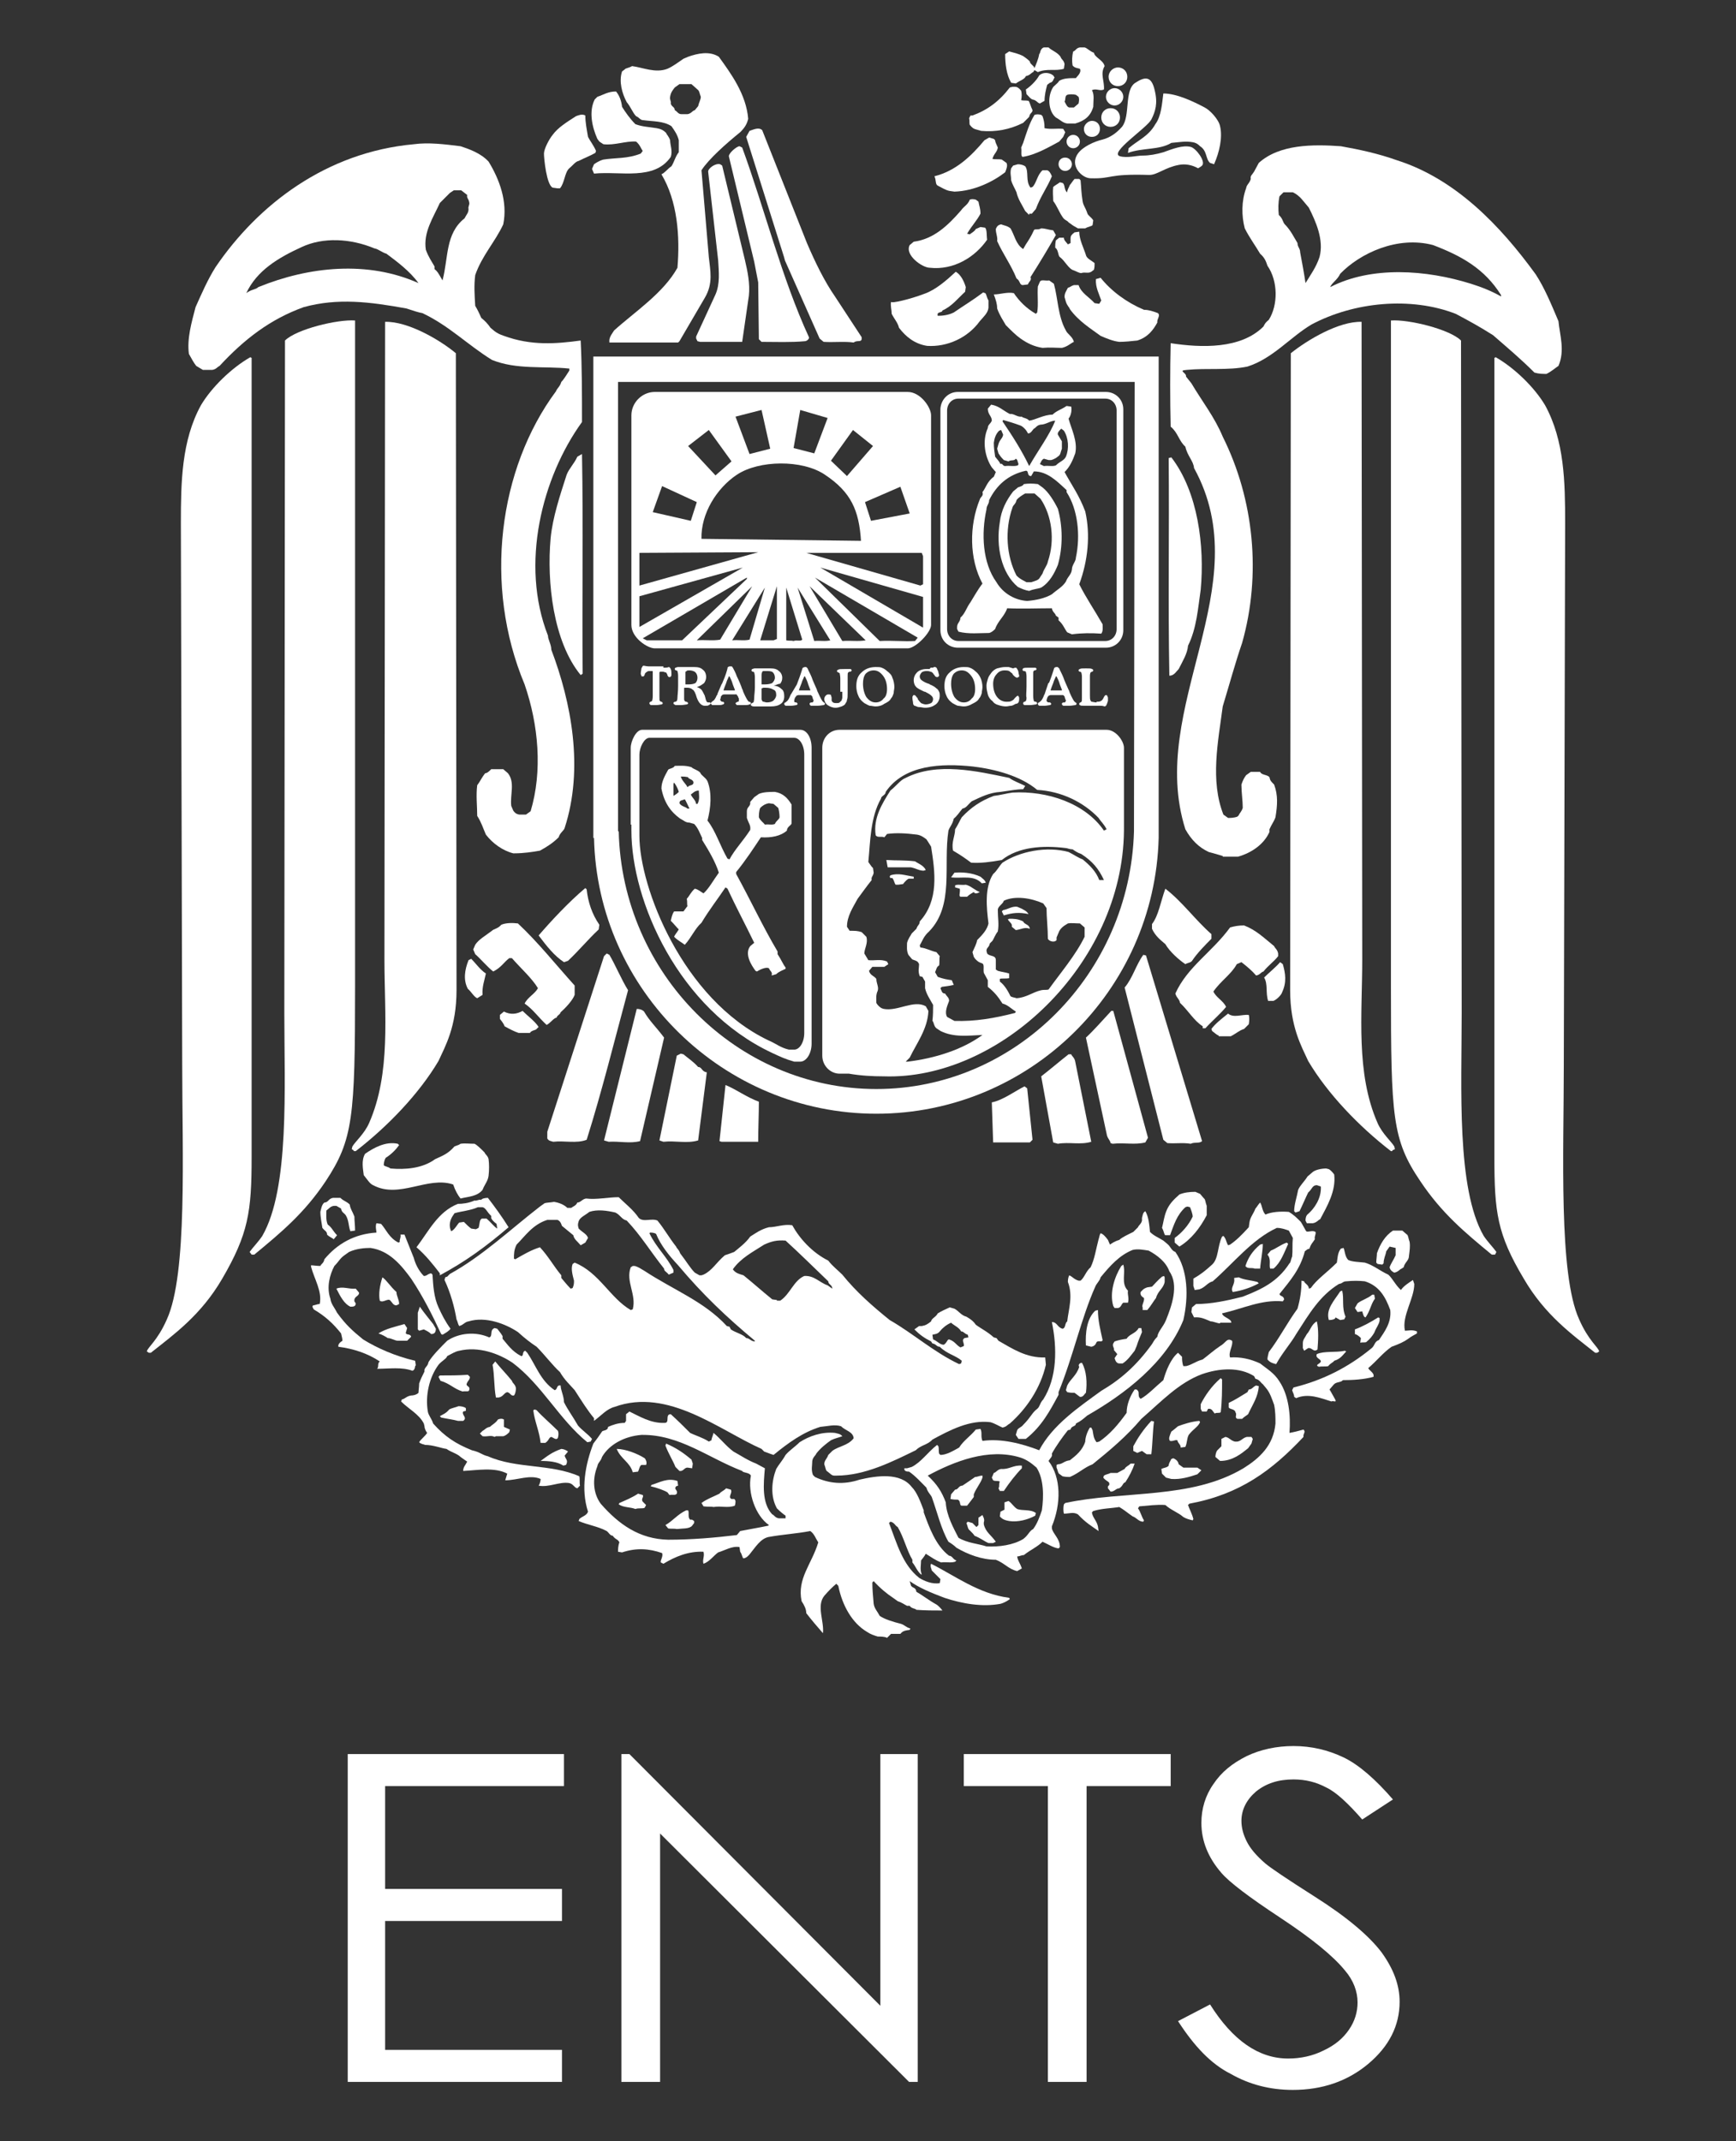
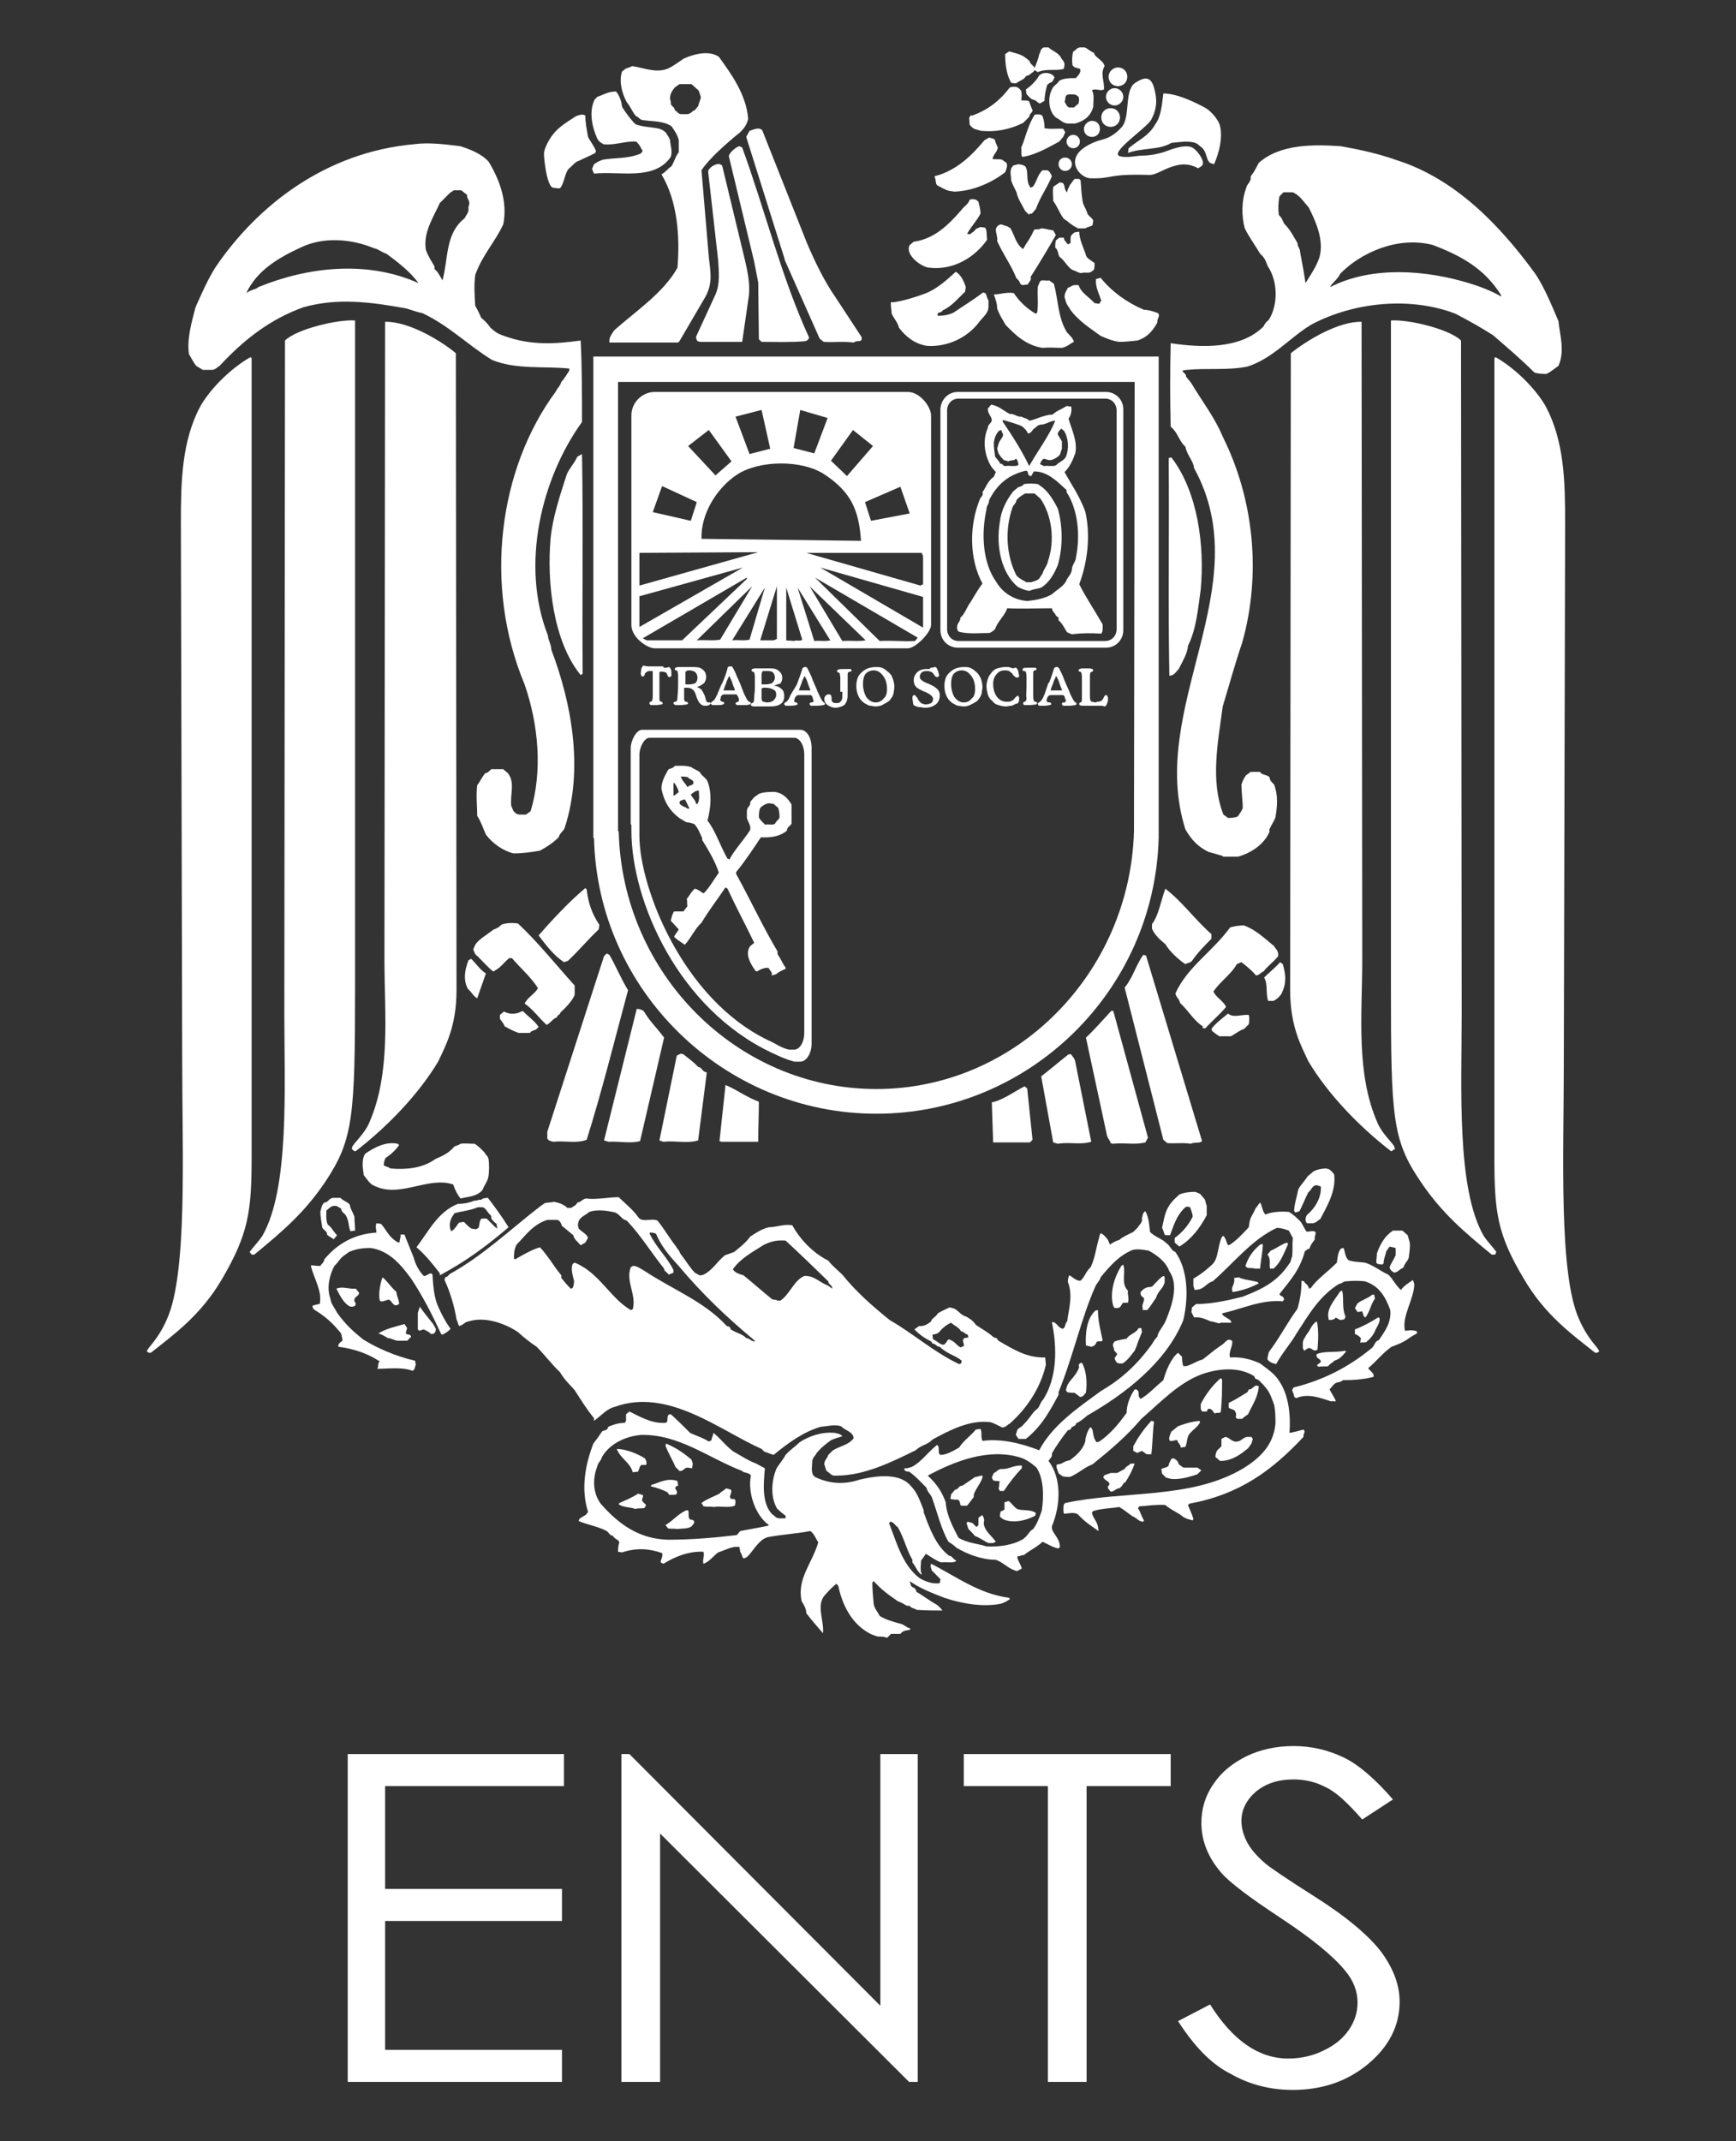
<svg xmlns="http://www.w3.org/2000/svg" version="1.1" id="Capa_1" x="0px" y="0px" viewBox="0 0 260.1 320.7" style="enable-background:new 0 0 260.1 320.7;" xml:space="preserve">
  <rect x="0" y="0" width="260.1" height="320.7" fill="#333333" stroke="none" />
  <style type="text/css">
	.st0{fill:#FFFFFF;}
	.st1{fill-rule:evenodd;clip-rule:evenodd;fill:#FFFFFF;}
</style>
  <g>
    <polygon class="st0" points="52.1,262.7 84.5,262.7 84.5,267.5 57.7,267.5 57.7,282.9 84.2,282.9 84.2,287.7 57.7,287.7 57.7,307    84.2,307 84.2,311.8 52.1,311.8  " />
    <polygon class="st0" points="93.1,311.8 93.1,262.7 94.3,262.7 131.9,300.4 131.9,262.7 137.5,262.7 137.5,311.8 136.2,311.8    98.9,274.6 98.9,311.8  " />
    <polygon class="st0" points="144.4,267.5 144.4,262.7 175.4,262.7 175.4,267.5 162.8,267.5 162.8,311.8 157,311.8 157,267.5  " />
    <path class="st0" d="M176.5,302.7l4.8-2.5c3.4,5.4,7.3,8.1,11.7,8.1c1.9,0,3.7-0.4,5.3-1.2c1.7-0.8,2.9-1.8,3.8-3.1   c0.9-1.3,1.3-2.7,1.3-4.1c0-1.6-0.6-3.3-1.9-4.8c-1.8-2.2-5-4.8-9.7-7.9c-4.7-3.1-7.6-5.3-8.8-6.7c-2-2.3-3-4.8-3-7.5   c0-2.1,0.6-4.1,1.8-5.8c1.2-1.8,2.8-3.1,5-4.2c2.1-1,4.5-1.5,7-1.5c2.7,0,5.2,0.6,7.5,1.7c2.3,1.1,4.8,3.3,7.4,6.3l-4.6,3   c-2.1-2.4-3.9-4.1-5.4-4.8c-1.5-0.8-3.1-1.2-4.9-1.2c-2.3,0-4.1,0.6-5.6,1.8c-1.4,1.2-2.2,2.7-2.2,4.4c0,1.1,0.3,2.1,0.8,3.1   c0.5,1,1.4,2.1,2.8,3.3c0.7,0.6,3.2,2.3,7.3,4.9c4.9,3.1,8.2,5.9,10.1,8.4c1.8,2.5,2.7,4.9,2.7,7.4c0,3.6-1.6,6.7-4.7,9.3   c-3.1,2.6-6.9,3.9-11.3,3.9c-3.4,0-6.5-0.8-9.3-2.4C181.4,309.1,178.9,306.4,176.5,302.7" />
    <path class="st1" d="M132.9,245.3c-0.3-0.2-1-0.2-1.4-0.2c-0.6-0.2-1-0.3-1.6-0.7c-2.2-1.3-3.7-3.9-4.3-6.9l-0.3-0.3   c-0.6,0.5-1.1,1-1.8,1.8c-1.2,1.5,0,3.8-0.2,5.6c-0.8-0.9-1.8-2.1-2.5-3c0-0.6-0.3-1.2-0.7-1.8c-0.7-3.4,1.5-5.5,2.5-8.8   c-0.4-0.6-0.6-1.3-1.2-1.7c-2.1,0.4-4.1,0.5-6.3,0.9c-1.2,0.3-1.9,1.5-2.8,2.6c-0.2,0.2-0.4,0.5-0.9,0.6c-0.2-0.1-0.2-0.6-0.5-1   l-0.1-0.7c-1.1-0.2-2.2,0.5-3.2,0.8c-0.7,0.5-1.3,1.4-2.2,1.7c-0.2-0.6,0.2-1.1,0-1.8c-2.2-0.1-4.2,0.7-6,1.8L99,234   c-0.1-0.3,0.4-0.9,0.2-1.4c-2-0.7-3.9-0.8-6-0.1l-0.6-0.1c0-0.3,0-0.9,0.2-1.4c-0.2-0.5-0.6-0.4-1-1c-0.4,0-0.6-0.5-0.9-0.7   c-1.3-0.7-2.8-0.9-4.2-1.5l0.1-0.3c0.4-0.4,1.1-0.5,1.3-1.1c-1.1-3.4-0.4-7.1,0.8-10.2c0.4-0.5,0.9-1.2,1.3-1.8   c0.1-0.2,0.9-0.1,0.9-0.7c0.7-0.3,1.5-0.6,2.5-0.6l0.2-0.3v-1l0.5-0.4c1.5,0.7,3.2,1.8,5.3,1.7c0.8,0,0-1.3,0.9-1.3   c1.1,1,1.9,1.8,2.9,2.8c0.8,0.4,1.9,0.7,2.8,1.3l0.4-0.2c0-0.3,0.2-0.6,0.3-1.1c1,0.8,1.9,2,3,2.8c1.1,0.6,2.1,1.3,3.4,1.8l1.3,0.7   c-0.2,2.3-0.5,5.2,1.1,6.9c0.3,0.1,0.4,0.5,1,0.6h1v-0.4c-0.3-0.2-0.8-0.6-1.3-1.1c-1-1.8-0.8-4.1-0.1-5.9c0.4-0.7,0.9-1.2,1.4-2.1   c0.6-0.7,1.4-1.2,2.1-1.9c1.4-0.9,3.3-1.6,5.3-1.4c0.3,0.1,0.8,0.1,1.1,0.5c-0.5,0.2-1.1,0.3-1.7,0.6c-0.7,0.5-1.6,1.2-2.2,2   c-0.1,0.3-0.5,0.5-0.6,1.1c0,0.7-0.2,1.3,0.1,2.1l0.3,0.3c2.1,1,4.3,1.2,6.7,0.4c2.6-0.6,6.1-1.1,7.8,1.1c0.8,0.8,1.3,2.2,1.8,3.5   v0.3c0.8,2.2,1.8,5,3.8,6.5c0.5,0,0.6,0.6,1.1,0.7l-0.2,0.2c-0.7,0.2-1.3,0-2.1,0.1c-0.8-0.3-1.5-0.8-2.3-1.3   c-0.2,0.4-0.4,0.6-0.7,1c0,0.7-0.2,1.3,0.1,2.1H138c-0.6-0.5-0.8-1.2-1.3-1.8v-0.4c-0.8-1.3-1.3-3.4-2.2-4.9   c-0.4-0.2-0.5-0.7-1.1-0.8l-0.2,0.2c1.2,3.1,2,6.2,4.5,8.2c0.8,0.5,2,1,3.1,0.8l0.1-0.6c-0.5-0.5-0.7-0.7-1.3-1.3   c0-0.2-0.3-0.6-0.1-1c3.6,1.8,7.1,4.5,11.7,5.1l0.1,0.2c-0.3,0.2-0.7,0.5-1.4,0.7c-2.7,0.5-5.7,0-8.4-0.9c-2.1-0.8-3.8-1.5-5.2-2.5   l0.2,0.7c0.3,0.4,0.7,0.2,0.8,0.9c0.9,0.5,1.9,1.3,3,1.9c0.2,0.1,0.7,0.6,0.9,0.9c-1.3,0-2.5,0-3.9-0.1c-0.1-0.2-0.8-0.2-1-0.6   h-0.4c-0.4-0.2-0.8-0.5-1.4-0.7l-0.7-0.5c-0.9-0.6-1.9-1.4-2.9-2.5l-0.2,0.2c0,1.1,0.1,2,0.2,3.2c0.1,0.7,0.6,1.2,0.9,1.8   c0.7,0.5,2,0.9,3.2,1.2c0.6,0.2,0.7,0.5,1.4,0.7l-0.1,0.2c-0.6,0.1-1,0.1-1.4,0.6h-1.4L132.9,245.3z M100.1,230.6   c3.5,0,7-0.3,10.3-0.7l0.5-0.6c1.5-0.3,2.8-0.5,4.2-0.8l0.1-0.1c-2-1.4-3.2-4.8-2.7-7.4c-0.2-0.5-1.2-0.4-1.3-0.7   c-5-1.9-9.4-5.5-15.1-5.4c-2.5,0.2-4.8,1.4-5.9,3.3c-0.2,0.7-0.6,0.8-0.7,1.4c-0.8,2-0.6,4.1,0.5,5.6   C92.7,228.3,95.8,230.5,100.1,230.6 M101.4,229c0.8-0.1,1.9,0,2.3-0.5l0.3-0.4v-0.3l-0.3-0.2h-0.3c-0.4-0.4-0.1-1-0.3-1.4h-0.3   c-1.3,0.6-2,1.6-3.1,2.2l0.4,0.5C100.4,229,101,228.9,101.4,229 M95.2,226c0.5-0.2,1.1,0,1.4-0.2l0.2-0.4l-0.5-0.5   c-0.3-0.4,0.2-0.7,0-1l-0.7-0.2c-0.9,0.6-1.9,1-2.8,1.4l-0.1,0.2C93.4,225.8,94.5,225.7,95.2,226 M106.9,225.7   c1.2-0.2,2.1,0.2,3.2-0.2c0.1-0.4,0.2-0.8-0.1-1h-0.4c-0.6-0.3,0.2-0.9-0.1-1.4l-0.7-0.2c-0.4,0.4-0.8,0.5-1,0.8   c-1,0.5-1.9,0.8-2.7,1.4l0.3,0.5C106,225.7,106.5,225.6,106.9,225.7 M100.3,223.9c0.5-0.1,0.9,0.1,1.1-0.2c0.2-0.6-0.5-0.6-0.1-1.1   l0.3-0.1l-0.1-0.7c-1.5-0.5-2.6,0.2-3.9,0.6l-0.1,0.2c0.9,0.2,2,0.6,2.5,0.9L100.3,223.9z M94.8,220.5l0.8-0.1   c0.2-0.4,0.2-0.8,0.5-1h0.7c0.2-0.4-0.1-0.9-0.2-1c-1.1-0.7-2.9-1.4-4.2-1.4C93,218.5,94.4,219,94.8,220.5 M101.8,220.3   c0.6,0.1,0.7-0.5,1.2-0.5l0.7,0.1l0.1-0.7l-0.2-0.6c-1.3-1.1-2.4-1.8-3.8-2.4l-0.1,0.3c0.5,1.3,1.1,2.2,1.5,3.2L101.8,220.3z" />
    <path class="st1" d="M152.4,235.3c-1.3-0.3-1.9-1.2-3.2-1.7c-2.1,0-4.2-0.8-5.9-1.8c-0.3-0.3-0.7-0.6-1.2-0.9   c-1.1-1.9-1.7-4.5-2.5-6.7c-0.2-0.4-0.6-0.7-0.8-1.4c-0.7-0.7-1.7-1.8-2.6-2.4c-0.2,0-0.8,0-0.7-0.5h0.4l0.7-0.2   c1.4-0.7,2.4-2.2,3.8-3.3l0.2,0.2c0.1,0.4,0,0.6,0.1,1.1l0.2,0.2c0.9,0,1.9-0.6,2.8-1.1c0.7-1.1,1.7-1.7,2.5-2.7l0.7-0.1   c0.3,0.6,0,1.1,0.3,1.8c2.8-0.4,5.9,0.4,8.5,1.4c2-3.8,6-6.5,9.3-8.9c2.9-1.7,5.3-3.8,7.6-7c0.2-0.3,0.3-0.6,0.8-1.1   c0.1-0.8,0.9-1.5,1.3-2.5c0.8-2,2-5.2,0.5-7.3c-0.5-1.4-1.8-2.4-3.1-3.1c-0.7-0.1-1.6-0.3-2.4-0.1c-2,0.8-3.4,2.4-4.8,4.1   c-0.1,0.5-0.6,0.9-0.8,1.4c-2.1,4.7-3.3,10.4-5.5,15.8v0.4c-1.3,2.4-2.5,4.7-4.9,6.6h-1.1l-0.4-0.6l0.2-0.7   c0.2-0.4,0.6-0.4,0.9-0.8c1.2-1.2,1.3-1.8,2.1-2.4c0.4-0.3,0.4-0.9,0.9-1.4c2.1-3.3,2.1-7.7,1.3-11.6c0.8,0,0.8,0.8,1.6,1   c0.5-0.1,0.3-0.8,0.7-1.1c0.2-1.8,0.9-3.8,0.1-5.9c0-0.2,0-0.6,0.2-1c0.5,0.2,0.7,0.6,1.4,0.8h0.3c0.6-0.5,0.8-1.4,1.5-2   c0.6-1.2,0.8-2.7,1.2-4.2c0.1-0.2,0.1-0.6,0.3-0.9c0.4,0.1,0.8,0.6,1.1,1l0.3,0.7c0.3-0.2,0.7-0.5,1.4-0.7c0.4-0.4,1.3-0.8,2.1-1.2   l0.7-0.7c0.1-0.3,0.5-0.5,0.6-1v-0.4c0.1-0.3,0.1-0.8,0.5-1c0.5,0.8,0.6,2.1,0.7,3.1c0.6,0.6,1.2,0.8,2,1.3l0.6,0.5   c0.5,0.4,0.6,1,1.2,1.2c1.9,2.7,2,6.7,1.2,10.2c-2.6,6.4-8.8,11.1-14.4,14.3c-0.6,0.5-0.9,0.8-1.7,1.2c0,0.5-0.7,0.3-0.8,0.9   l-0.4,0.1c-0.8,1-1.8,2.4-2.4,3.5c0.1,0.5-0.2,0.6-0.5,1.1c1.9,2.5,1.9,6.4,0.5,9.8v0.3c0.2,0.9,1.2,1.5,1.2,2.8l-0.2,0.2   c-0.8-0.1-1.5-0.6-2.4-1c-0.8,0.8-1.8,1.2-2.8,2c-0.4,0-0.6,0.2-1,0.2c0.1,0.7,0.4,0.9,0.7,1.8L152.4,235.3z M147.8,231.6   c1.9,0.1,4-0.2,5.5-1.1c0.8-0.6,0.9-1.2,1.5-1.5c0.6-0.8,1-1.9,1.3-2.8c0.3-2.1,0.3-4.7-0.8-6.4c-0.8-0.7-1.5-1.2-2.4-1.5   c-4.8-1.5-10,0.6-13.9,2.7c1.4,1.3,2.1,2.4,2.7,4c0.1,2,1.2,3.9,1.9,5.3C144.9,231.1,146.6,231.2,147.8,231.6 M148.8,231.1l0.4-0.2   c-0.7-1-1.5-1.4-1.8-2.6V228c0.2-0.5-0.2-1-0.2-1.1l-0.6,0.4v1.1l-0.3,0.3l-0.6-0.6l-0.7-0.2l-0.2,0.2c0.2,0.5,0.2,0.9,0.5,1.1   c0.4,0.4,0.6,0.6,0.7,0.8c1,0.4,1.4,0.8,2.1,1.1L148.8,231.1z M151.2,227.8c1.3,0.2,2.8-0.2,3.9-0.8l0.1-0.4   c-0.8-0.6-2-0.3-2.8-0.6c-0.6-0.4-0.8-0.9-1.3-1.2l-0.6,0.2v1.1l-0.6,0.3l-0.1,0.7C150.2,227.6,150.7,227.7,151.2,227.8    M144.1,225.5h0.8c0.4-0.5,0.7-0.9,1-1.3v-0.4c0.4-1,1-1.6,1.3-2.5V221c-0.5,0-0.7,0.2-1.1,0.2c-0.7,0.5-1.3,0.9-1.9,1.3   c-0.6,0-0.6,0.6-1.1,0.6l-0.6,0.7l-0.1,0.7c0.5,0.1,0.7,0.1,1.1,0.1C144,224.8,143.7,225.5,144.1,225.5 M149.8,223.3h0.6   c0.8-1.2,1.8-2.5,2.7-3.4v-0.4c-1.3-0.1-1.9,0.6-3.1,0.5c-0.6,0.1-0.7,0.5-1.1,0.6l-0.3,0.7l0.2,0.4c0.4,0.2,0.7,0,1,0.2   c-0.2,0.4,0,0.7-0.2,1L149.8,223.3z M171.2,196.2h0.7c0.6-0.7,0.9-1.3,1.3-1.8c0.3-1.1,1.1-1.4,1.3-2.4v-0.7l-0.1-0.2l-0.3,0.1   c-0.7,0.6-1.1,1.1-1.5,1.5l-0.7,0.1c-0.6,0.2-0.7,0.4-1,0.7c-0.1,0.5,0.2,0.7,0.5,0.9c0.1,0.5-0.4,1.1-0.2,1.4L171.2,196.2z    M167,195.9h0.5c0.5-0.1,0.5-0.6,0.8-0.8h0.7c0.2-0.7-0.1-1.2,0-1.8c-1.1-1.1-0.3-2.6-0.7-3.9l-0.3,0.2c-1,1.6-1.8,4-1.2,6   L167,195.9z M167.7,204.2h0.5c0.8-0.5,1.3-1.3,1.8-1.9l0.3-0.7c0.2-0.7,0.6-1.6,0.8-2.1l-0.1-0.6h-0.4c-0.4,0.8-1.4,0.9-1.8,1.6   c-0.7,0.1-1.2,0.2-1.8,0.4l-0.2,0.3c-0.2,0.4,0.2,0.7,0.1,1l0.5,0.6l-0.4,0.6C167.1,203.8,167.3,204.2,167.7,204.2 M161.8,209.2   c0.5,0.1,0.7-0.5,0.9-0.6c0.2-1.5,0.1-3.3-0.6-4.5c-0.4,0-0.6,0.4-0.4,0.6c-0.4,1.3-1.3,1.8-1.8,2.8l-0.2,0.7l0.2,0.3   c0.5,0.1,0.7,0.1,1.1,0.1L161.8,209.2z M163.5,201.7c0.6-0.1,0.7-0.5,0.8-0.7c0.3-0.3,0.8,0.1,0.9-0.3c-0.3-1.4-0.7-2.9-0.7-4.5   l-0.4,0.1c-1.3,1.2-1.5,3.4-1.4,5.2L163.5,201.7z" />
    <path class="st1" d="M164.6,229.3c-1-0.7-2-1.3-3.1-2.5c-0.7-0.4-1.3-0.1-2.1-0.1c-0.1-0.4-0.1-1,0-1.4l0.2-0.2   c8.8-1.9,18.8-0.5,26.7-5.2c2.4-1.5,4.5-3.4,4.8-6.7c0-0.9,0-1.8-0.2-2.8c-0.3-0.8-0.6-1.8-1.2-2.5l-0.5-0.6   c-0.3-0.2-0.5-0.7-1.1-0.8l-0.2-0.4c-2.2-1.4-5.2-1.2-7.8-0.3c-3.5,1.3-6.1,4.1-9.1,6.7c-2.2,2.6-4.7,4.7-7.3,6.8   c-1.3,0.5-2,1.3-3.4,1.9c-0.4,0-0.6,0-1.1-0.1l-0.4-0.3c-0.3-0.1-0.3-0.6-0.5-1v-0.4l0.2-0.1c0.7,0,0.9-0.5,1.8-0.6   c0.9-0.7,1.9-1.5,2.3-2.8c0-0.6,0.3-1.5,0.7-2.1h0.2l0.2,0.4c0.1,0.5,0.1,1.2,0.6,1.8l0.4-0.1c1.6-1.1,2.8-2.5,4.1-4.3   c0-1.2,0.5-2.5,1.2-3.5h0.3l0.2,0.2c0.2,0.3,0,0.6,0.2,1l0.2,0.2c1.1-0.6,2.2-1.8,3.4-2.8c0.4-1.4,1.1-3.2,2.2-4.1l0.6,0.6   c0,0.3,0,0.9,0.2,1.4h0.4c0.9-0.2,1.4-0.7,2.5-1c0.8-0.6,1.7-1.4,2.6-2c0.9-0.5,1-1.3,1.8-0.8c0.2,0.7-0.6,1.7-0.3,2.5   c1.5-0.1,3,0.2,4.5,0.9c1,0.8,2.1,1.4,2.9,2.7c1.4,2.1,1.7,5.1,1.5,7.7c0.6-0.1,1.4-0.3,2.1-0.5c0.4,0.4-0.1,0.6,0,1.1   c-4.7,5-9.5,8.6-17.1,10l-0.2,0.2c0.2,0.6,0.6,1.3,0.8,2.1l-0.1,0.2c-0.4-0.1-0.9-0.2-1.4-0.5c-0.8-0.7-1.8-1-2.7-1.8   c-1.2-0.1-2.6,0.1-3.9,0.2l-0.2,0.3c0.4,0.5,0.5,1.2,0.9,1.8l-0.1,0.2c-0.7,0-1-0.6-1.6-0.8c-0.6-0.4-1.3-1-2-1.4   c-1.2,0.2-2.6,0.2-3.9,0.6l-0.2,0.2c0.1,0.8,0.7,1.2,0.9,2.1L164.6,229.3z M166.4,223.4c0.6,0,0.8-0.5,1.3-0.5   c0.6-0.4,0.5-0.8,0.9-0.9c0.6-0.9,1.1-1.9,1.4-2.8h-0.6c-0.4,0.4-0.7,0.4-0.9,0.8l-1.1,0.6h-1c-0.4,0.2-0.7,0.2-1,0.4l-0.1,0.3   c0.4,0.5,0.7,0.5,0.9,0.8v0.3l-0.2,0.2v0.3L166.4,223.4z M175.5,221.5c1.4,0.1,2.7-0.3,3.9-0.7l0.6-0.6l-0.6-0.4h-2.1l-0.7-0.5   c-0.1-0.6-0.6-0.8-0.8-0.9l-0.3,0.1c-0.2,0.4-0.4,0.7-0.4,1c-0.2,0.3-0.7,0.3-1.1,0.5l0.1,0.7l0.6,0.6L175.5,221.5z M182.8,218.8   c1.9,0,3.2-1.1,4.2-1.9l0.5-0.7l0.2-0.7l-0.2-0.3h-0.7c-0.7,0.2-0.8,0.6-1.4,0.7h-0.4c-0.7-0.2-0.8-0.6-1.4-0.7l-0.6,0.3v1.1   l-0.6,0.6c-0.2,0.2-0.3,0.7-0.3,1L182.8,218.8z M171.8,217.8h0.7c0.2-1.7,0.2-3.4,0.4-4.9l-0.4-0.1c-1.2,1.3-2,2.5-2.7,3.8v0.7   l0.6,0.3l0.7-0.3L171.8,217.8z M176.9,216.8l0.7-0.1c0.3-0.7,0.2-1.2,0.5-1.8c0.7-0.9,1.4-1.2,1.7-1.9l-0.1-0.2   c-1.2,0.1-2.4,0.5-3.2,0.8c-0.5,0.4-0.7,0.6-1,0.8c-0.2,0.5-0.5,1.1-0.2,1.4c0.5,0.1,0.7-0.2,1.1-0.1   C176.5,216.2,176.9,216.3,176.9,216.8 M185.4,212.5h0.7c0.4-0.4,0.7-0.5,0.9-0.7c0.7-1.5,1.5-2.6,1.6-4.2l-0.4-0.1   c-0.5,0.2-0.6,0.6-1.1,0.6l-0.2,0.4c-1,0.6-1.9,1.2-2.8,1.6v0.7c0.2,0.3,0.9,0.2,1,0.7C185.4,211.9,184.9,212.3,185.4,212.5    M182,211.7c0.3-0.2,0.7,0,0.9-0.2c0.2-1.7,0.2-3.3,0.2-4.9l-0.2-0.2c-1.4,1.2-2.4,2.7-3,3.9v0.7l0.2,0.4h0.7l0.2-0.4   C181.6,210.9,181.7,211.4,182,211.7" />
-     <path class="st1" d="M86.5,222.9c-0.5-0.1-0.6-0.7-1.3-0.8c-1.4-0.2-3,0.7-4.5,0.4c0.1-0.1,0.3-0.6,0.3-1c-1.6-0.7-3.5,0.2-5.3,0.2   l0.3-1c-1.9-1-4.5-0.5-6.6-0.4c0-0.6,0.3-0.8,0.6-1.4c-0.3-0.2-0.6-0.4-1-0.7c-0.5-0.5-1.4-0.7-2.1-1.2c-0.8-0.1-2-0.6-3.2-0.6   c-0.2-0.1-0.6-0.1-0.9-0.4c0.2-0.4,0.9-0.9,1.2-1.4c-0.1-0.1-0.4-0.6-0.4-1l-0.1-0.4c-0.7-1.4-2.3-2.2-3.4-3.3l0.1-0.3   c0.5-0.1,0.7-0.5,1.4-0.6c0.3,0,0.8-0.1,1.1-0.4c0-0.3,0.1-0.9,0.1-1.4c0.2-0.6,0.5-1.2,0.8-1.8c-0.1-0.6,0.5-0.7,0.6-1.4   c0.6-1,1.8-2.2,2.8-3.2c1.8-1.2,4.3-1.4,6.3-0.5c0.6-0.2,0-1.1,0.8-1.4l0.4,0.1c0.3,0.4,0.5,0.6,0.8,1.1v0.4   c0.7,0.8,1.4,1.9,2.8,2.6c0.4,0,0.1-0.7,0.6-0.8l0.3,0.3c1.3,1.9,2,4.2,4.1,5.6c0.5-0.1,0.2-0.8,0.9-0.7c0,0.7,0.5,1.6,0.5,2.5   c0.6,1.2,1.3,2.1,2.1,3.5c0.6,0.7,1.4,1.2,2.1,2l-0.2,0.4L88,216c-4.2-3.4-6.8-8.6-11.2-11.9c-2.1-1.4-5.1-2.5-8-1.8   c-0.6,0.1-1.2,0.5-1.8,0.8c-0.1,0.4-0.8,0.7-1.3,1.3c-1.4,1.9-2,4.6-1.6,7c0.1,0.6,0.6,1.1,0.8,1.8c1.7,1.9,3.3,3,5.8,4   c1.3,0.3,1.5,0.7,2.4,0.9c4.3,1.9,9.4,1.1,13.7,3c0.1,0.4,0,1,0.1,1.4L86.5,222.9z M84.4,219.5l0.4-0.1c0.4-0.7-0.1-0.9-0.2-1.4   l0.5-0.6c-0.2-0.2-0.7-0.4-1-0.4c-1.4,0.5-2,1-3.1,1.8C82.2,218.8,83.5,218.9,84.4,219.5 M81,216.1h0.7c0.6-0.4,0.5-0.8,0.9-0.9   c0.3,0.1,0.8,0.6,1,0.1c0.1-0.4,0.1-0.7,0-1c-1.1-1.1-2.3-2.1-3.2-3.1l-0.3-0.1l-0.2,0.1C80.1,212.9,80.8,214.3,81,216.1    M74.1,215.2l0.2-0.1h1.1c0.4-0.1,0.7-0.4,0.9-0.6l0.1-0.4l-0.9-0.4v-1.1c-0.3-0.2-0.7-0.1-0.9,0c-0.3,0.5-0.9,0.8-1.2,1.1   c-0.6,0.1-0.7,0.4-1.1,0.6l-0.4,0.4l0.4,0.4C73.1,215.2,73.5,214.9,74.1,215.2 M68.6,212.8h0.8c0.7-0.5-0.3-0.9,0-1.4l0.4-0.1v-0.4   c-0.2-0.2-0.7-0.3-1.1-0.3c-0.5,0.2-1.1,0.3-1.4,0.5c-0.5,0.6-0.9,0.7-1.4,1l0.2,0.2C67,212.5,67.9,212.6,68.6,212.8 M74.3,209.3   h0.4c0.7-0.1,0.8-0.7,1.3-0.8c0.5,0.1,0.5,0.6,1,0.5c0.2-0.2,0.3-0.7,0.3-1.1c-0.1-0.6-0.5-0.7-0.6-1.1c-0.8-1-1.7-1.9-2.5-2.9   l-0.4,0.5C74.1,206,74,207.7,74.3,209.3 M69.3,208.4c0.5-0.1,0.9,0.1,1-0.2c0.2-0.6-0.4-0.5-0.4-0.9c0.2-0.6,0.5-0.6,0.5-1.1   l-0.3-0.3c-1.5,0.1-2.8,0.1-4.2,0.1l-0.2,0.2l0.3,0.6C67.4,207.2,68,208,69.3,208.4" />
    <path class="st1" d="M199.5,209.9c-1.6-0.5-3.5-1.3-5.3-0.5l-0.3-0.2c0-0.4-0.2-0.6-0.3-1l0.2-0.4c4.5-1.1,8.3-3.1,11.6-5.8   c0.6-0.4,0.5-1.1,1.2-1.3c0.8-1.2,1.9-2.6,1.7-4.5c-0.7-1.9-1.6-3.6-3.8-4.3c-0.9-0.1-1.8-0.1-2.8,0c-0.5,0-0.5,0.3-1.1,0.4   c-2.9,1.8-4.4,4.4-6.4,7.5c-0.8,1.4-2,2.7-3,4.5c-0.4-0.1-0.9-0.2-1.3-0.7c0-0.4,0.1-0.6,0.2-1.1c1.6-2.1,2.7-4.3,4.3-6.5   c0.4-1.4,0.6-2.7,0.6-4.2l0.4,0.1c0,0.3,0.7,0.5,0.7,1.1l0.3-0.1c0.9-1.3,2.4-2.3,3.9-3.8c0.1-0.6,0.1-1.5,0.6-2.1l0.4-0.1   c0.2,0.4,0.2,1.3,0.7,1.8c0.6,0.3,1.7,0.3,2.5,0.4c1.3,0.4,2.2,1.2,3.5,1.8c0.6,0.5,1.1,1.6,1.9,2.3c0.4-0.6,1.2-1.1,1.8-1.5   l0.2,0.6c0,2.2-1.9,4.8-1.4,7c0.6,0,1-0.2,1.8,0.1v0.3c-0.3,0.2-0.8,0.4-1.3,0.8c-0.7,0.5-1.4,0.8-2.5,1.2   c-1.3,0.9-2.2,2.1-3.5,3.2c0.2,0.4,0.6,0.5,0.8,1v0.3c-1.4,0.4-3.1,0.5-4.6,0.5c-0.3,0.4-1,0.2-1.4,0.7l-0.6,0.7   c0.2,0.3,0.5,0.9,0.8,1.4C200.4,210.2,199.7,209.7,199.5,209.9 M197.6,204.7c0.5-0.1,1.1,0,1.4-0.1c0.4-0.5,0.7-0.5,0.9-0.8   c1-0.3,1.3-0.9,1.8-1.4l-0.2-0.1c-1.4,0.3-3.1,0-4.2,0.5c-0.3,0.6,0.6,0.7,0.6,1.1C197.8,204.3,196.9,204.4,197.6,204.7    M195.4,202.3l0.6-0.4c0.6-0.1,0.8,0.7,1.4,0.2c0.1-1.3,0.2-2.9-0.1-4.2c-0.8,0.4-1,1.4-1.5,1.9c-0.3,0.6-0.6,0.8-0.6,1.4v0.7   L195.4,202.3z M203.8,201.1c0.3-0.1,0.7,0,0.9-0.1c0.6-0.5,0.9-0.9,1.2-1.4c0.3-0.8,0.7-1.2,0.8-1.8v-0.4l-0.2-0.1   c-1.1,0.7-2.4,1.4-3.5,1.8v0.7c0.4,0.1,0.7,0.4,0.9,0.6L203.8,201.1z M199.1,197.7c0.4,0,1-0.1,1-0.4l0.7,0.4l0.6-0.1l0.2-0.4   c-0.6-1.4-0.2-2.6-0.5-3.9l-0.3,0.1C199.9,194.8,198.6,196.1,199.1,197.7 M204.6,197.3c0.7-1,0.8-2,1.4-2.8l-0.1-0.6h-0.3   c-0.7,0.6-1.6,0.8-2.2,1.3l-0.4,0.7l0.4,0.6l0.7-0.1C204.2,196.7,204.3,197.3,204.6,197.3" />
    <path class="st1" d="M61.8,205.3c-1.6-0.6-3.5-0.3-5.3-0.3c0.3-0.3,0-0.8,0.4-1.1c-1.8-1.2-3.9-1.9-6.2-2.2   c-0.1-0.4,0.3-0.7,0.6-0.9c0-0.4-0.1-0.6-0.2-1.1c-1.2-1.5-2.4-2.6-4.1-3.6l-0.2-0.4l0.1-0.2c0.3,0,0.6-0.2,1-0.2   c0.4-1.9-0.8-3.7-1.3-5.6v-0.2c0.3,0,0.9,0.1,1.4,0.1c0.1-0.3,0.5-0.4,0.6-1c1.9-2.3,4.5-3.8,7.8-4c0-0.3-0.2-0.9,0-1.4l0.7,0.1   c0.8,0.9,1.2,2.1,2.6,2.8l0.2-0.1c-0.1-0.3,0.2-0.6,0.1-1.1h0.6c0.5,1.2,0.9,2.3,1.4,3.5c0.2,0.8,0.7,1.9,1.5,2.7   c0.5,0,0.5-0.3,1.1-0.4l0.2,0.2c0.1,1.6,0.2,3.4,0.9,4.9c0.5,1.1,1,2.1,1.8,3.2c-0.3,0.4-0.7,0.6-1.2,0.9l-0.2-0.1   c-1.3-2.8-2.7-5.6-4.5-8.3c-1.4-1.9-3.2-4.2-6.1-4.6c-0.9,0-2.1,0.1-3.2,0.6l-0.7,0.5c-0.7,0.5-0.8,0.9-1.5,1.6   c-0.7,1.3-1.2,3.2-0.6,4.9c0.1,0.8,0.6,1.3,1,2.1c1.3,1.8,2.3,2.7,3.9,4c2.1,1.3,4.8,2.5,7.8,3.2l0.1,0.7   C62.1,204.5,62.3,205.1,61.8,205.3 M59.6,200.8H61l0.6-0.6c-0.1-0.5-0.8-0.2-0.8-0.6l0.2-0.7l-0.4-0.6c-1.4,0.4-2.8,0.7-3.9,1.4   c0.6,0.2,1.1,0.5,1.4,0.7C58.6,200.4,59.2,200.8,59.6,200.8 M64.6,199.8c0.6,0,0.7-0.4,0.7-0.8l-0.4-0.7c-0.7-0.9-1.3-1.6-2-2.6   l-0.3,0.9v2.5l0.2,0.2l0.7-0.2C64.1,199.4,64.3,199.5,64.6,199.8 M52.5,195.7c0.4,0,0.8,0,0.8-0.5l-0.2-0.3   c-0.1-0.8,0.7-0.7,0.7-1.3l-0.5-0.6c-1,0.1-2-0.4-2.9,0C51,194.2,51.6,195.3,52.5,195.7 M59.4,195.5l0.4-0.2c0-0.7-0.4-1.2-0.4-1.8   c-0.9-0.8-1.5-1.8-2.1-2.2c-0.4,1.2-0.6,2.5-0.4,3.5l0.2,0.1c0.5,0.1,1.1-0.5,1.4-0.1C58.8,195.1,58.9,195.5,59.4,195.5" />
    <path class="st1" d="M22.3,202.6l-0.3-0.2c0.1-0.6,1.6-1.6,3-4.8c3.1-6.8,2.3-24.9,2.3-38.2l-0.2-81c0-6.2,0.1-12.4,3-17.7   c1.6-2.7,4.6-5.6,7.4-7.2l0.2,0.1v119.7c0,8.2-0.5,11.5-4.4,18.2c-3.2,5.5-7.3,8.4-10.7,11.1H22.3z" />
    <path class="st1" d="M143.9,201.8c-0.7-0.4-0.8-0.9-1.7-1.2c-0.3,0-0.3,0.5-0.8,0.8c-0.6,0-1-0.6-1.6-0.8l-0.1-0.7   c0.4-0.1,0.8-0.1,1.1-0.5c0.4-0.5,1-1,1.7-1.3c0.4,0.4,1.2,0.7,1.5,1.3c0.4,0,0.4,0.3,1,0.5l0.1,0.4l-0.6,0.1l-0.2,0.2   c-0.1,0.4,0.2,0.6,0.1,1L143.9,201.8z M116.4,194.7l-0.7-0.1c-1.6-1.3-2.7-2.3-4.3-3.6c-0.6-0.2-1.2-0.3-1.6-0.9   c1.2-1.7,3-2.6,4.7-3.7c1.1-0.5,1.9-0.7,3.2-0.6c2.2,2,4.2,4,6.4,6.1c0,0.5,0.6,0.5,0.6,1.1l-0.7-0.5c-1.2-0.4-2-1.5-3.5-1.4   c-1.6,0.7-2.1,2.7-3.6,3.7H116.4z M125,221h0.3c4.3,0,8.4-2.1,11.9-3.8c0.8-0.8,1.8-0.8,2.5-1.6c2.6-1.4,5.6-3,8.7-2.6   c0.7,0.2,1.3,0.6,1.8,0.8c0.6-0.1,0.7-0.4,1.1-0.6c2.5-2.2,4.6-5.3,5.4-8.8l-0.1-1.1c-2.8,0.1-4.9-1.3-7-2.5l-0.3-0.4l-0.4-0.1   c-1-0.9-1.9-1.3-2.7-1.9c-0.4-0.6-0.9-0.9-1.4-1.2c-0.8-0.2-1.2-0.9-1.8-1.2l-0.7-0.2c-0.7,0.3-1.3,0.6-1.8,0.9   c-0.3,0.6-0.9,0.7-1,1.2c-0.5,0.4-0.8,0.6-1.4,0.7h-0.4l-0.7,0.5c0.8,0.8,1.5,1.3,2.5,1.8l0.2,0.3c0.6,0.1,0.6,0.5,1.1,0.5   c1.1,1.1,2.4,1.3,3.3,2.1l-0.1,0.4l-0.3,0.1c-3.8-1.8-6.9-4.6-10.4-6.6c-2.6-2.1-5-4.2-7.1-6.8c-0.7-0.7-1.5-1.3-2.1-2.1   c-2.4-1.2-4.3-3.3-5.4-5.3c-1.3-0.2-2.4,0.3-3.5,0.3c-1.2,0.3-2,0.9-2.8,1.4c-0.6,0.9-1.8,1.8-2.4,2.3c-0.5,0.2-1.1,0.4-1.4,0.5   c-1.3,1.1-1.9,2.3-3.2,2.9l-0.3,0.1h-0.3l-0.7-0.4c-0.7-0.7-1.2-1.6-2.2-2.9c-0.2-0.6-0.5-0.7-0.6-1c-1.1-1.4-1.8-2.7-2.8-3.9   c-0.9-0.4-2.1,0.3-2.8-0.4c-0.8-1.2-2.1-2.2-3-3.1c-1.6,0-3.3,0.4-4.9,0.2c-0.6,0.1-0.8,0.6-1.3,0.6c-0.2,0.5-0.7,0.6-0.9,0.8H85   c-0.5-0.5-1.3-0.8-2-0.9c-0.5,0.1-1.1,0.1-1.4,0.2l-0.7,0.5c-4.4,3.4-8.6,7.4-13.5,10.1l-0.4,0.4l-0.3,0.1l-0.1,0.4   c0.9,1.9,1.5,4.1,1.8,5.9c0.2,0.4,0.2,0.7,0.4,1c0.7-0.2,0.8-0.6,1.4-0.7c2.6-0.8,5.6,0.4,7.4,1.6c1.1,1,1.9,1.6,2.8,2.2   c1.2,1.2,2.4,2.8,3.5,3.8c0.7,1.2,1.5,1.9,2.2,2.7c1.1,1.7,1.9,3,2.9,4.2v0.4c1.1-0.8,1.9-1.8,3.1-2.1c8-2.9,15.7,3.5,22,6.3   l0.4,0.4c0.5,0.2,1.1,0.4,1.4,0.5c2.2-1.8,4.4-3.4,7-4.2c1.2-0.1,2.1-0.4,3.1-0.1c0.7,0.7,1.8,0.8,1.9,1.8   c-0.8,1.1-2.3,1.2-3.2,1.9l-0.6,0.6c-0.2,0.6-0.6,0.8-0.6,1.4c0.2,0.5,0.2,1,0.5,1.1C124.4,220.7,124.6,221,125,221 M113.1,200.9   v-0.1c-4.2-3.5-7.8-6.9-11.5-11.3c-1.4-1.5-2.6-3-3.3-4.7c-0.3-0.2-0.7-0.2-0.9-0.2l-0.1,0.1c1,2.1,2.6,3.5,3.6,5.5v0.4l-0.7,0.3   c-0.4-0.5-0.7-0.5-0.7-0.9c-2-2.5-3.5-5-5.6-7.2c-0.8-0.2-0.9-0.8-1.7-1.2c-1.3-0.3-2.7-0.5-3.9-0.1c-0.6,0.5-1.4,0.8-1.6,1.4   l-0.1,0.4v0.3l0.1,0.4c0.6,0.6,1.2,0.8,1.4,1.4l-0.4,0.7l-0.7,0.4c-0.5-0.6-1-0.9-1.1-1.5c-0.6-0.5-1.2-1-1.7-1.4   c-0.2-0.6-0.4-0.8-0.7-0.9H82c-2.2,0.7-3.3,2.4-4.6,3.7c-0.4,0.8-0.4,1.4-0.4,2.1l0.2,0.1c1.2-0.7,2.4-1.4,3.7-1.8   c1.3,1.4,2.1,2.9,3.2,4.2v0.4c0.5,0.6,1,1.2,1.4,1.6l0.3-0.1c0.2-0.5,0.2-0.7,0.2-1.1c-0.2-0.8-0.5-1.8-0.2-2.5l0.3-0.2   c3.7,1.5,5.3,5.3,8.4,7.1l0.3-0.1c0.6-2.2-1.1-4.2-0.3-6.3l0.3-0.2h0.3c0.7,0.2,1,0.5,1.4,0.7c4.4,2.9,9,4.6,12.4,8.3l0.4,0.1   l0.2,0.4c0.7,0.5,1.8,0.7,2.3,1.3C112.3,200.4,112.5,200.9,113.1,200.9" />
    <path class="st1" d="M182.8,198.2c-0.4,0-1-0.3-1.4-0.3c-0.8-0.3-1.4-0.7-2.5-0.6l-0.4-0.8l0.1-0.7l0.6-0.5c2.3,0,4.6-0.5,7-1.1   c2.8-1.1,5.2-2.2,7-5c0.2-0.1,0.2-0.6,0.4-1c0.1-0.9,0-1.8,0.1-2.8l-0.6-1.1c-0.6-0.2-1.1-0.4-1.8-0.4c-3.7,1.7-6.5,5.3-9.6,8   c-0.8,0.2-1.1,0.9-2,1.2l-0.7,0.1l-0.2-0.6v-1.1c1.2-0.7,1.8-1.2,2.8-2.1c1-0.9,0.8-2.8,1.5-4.2l0.2-0.1c0.4,0.4,0.4,0.9,0.7,1.4   l0.3-0.1c0.9-0.6,1.8-1.5,2.8-2.6l0.1-0.7c0.1-0.8,0.6-1.3,0.9-2.1c0.2-0.2,0.4-0.6,0.7-0.9c0.3,0.4,0.3,1.3,0.8,1.8   c0.9-0.4,2.2-0.5,3.5-0.4c0.7,0.4,1.2,0.9,1.8,1.5c0.2,0.3,0.5,0.9,0.8,1.4c0.3,0.2,0.9-0.2,1.4,0.1c0.1,0.4-0.2,0.6-0.1,1.1   c-0.3,0.5-0.6,0.7-0.8,1.4l-0.3,0.1l-0.4,0.3c-0.7,2.7-2.2,4.4-3.8,6.4c0.1,0.4,0.6,0.2,0.7,0.8l-0.2,0.3c-3.2-0.3-6,1.1-9.1,1.8   c0.1,0.5,0.8,0.6,1.3,1.1l0.1,0.3H182.8z M184.7,193.5c1.4-0.2,2.8-0.7,3.9-1.3l-0.2-0.2c-1.1-0.3-2-0.3-2.8-0.7l-0.7,0.1   C185.1,192.4,184.3,192.8,184.7,193.5 M188,190h0.8c0.1-1.3,0.4-2.5,0.4-3.7l-0.4,0.1c-1.2,1-1.8,2-2.2,3.2   C186.9,190.1,187.5,189.8,188,190 M190.3,190h0.5c1.1-0.9,1.6-2.4,2.2-3.7l-0.2-0.2c-0.9,0.3-1.6,0.9-2.4,1.2l-0.5,0.6   C190.5,188.6,190.1,189.4,190.3,190" />
    <path class="st1" d="M65.9,191v-0.3c-1-1.3-2.1-2.7-3.5-3.9c1.9-2.5,3.2-5.3,6.2-6.5c0.7,0,1.6-0.1,2.5-0.5c0.3,0.1,0.6-0.2,1-0.1   c0.1-0.2,0.6-0.3,1-0.3c1,1.3,2.1,2.8,3.1,4.4C72.8,186.7,69.8,188.9,65.9,191 M67.6,184.4c0.5-0.2,0.9-1,1.2-1.3l0.7-0.1   c0.5,0.5,0.7,0.7,1.1,1l0.7,0.1l0.4-0.2c0.2-0.6,0.1-1.2,0.5-1.4h0.7c0.7,0.6,1.1,1.2,1.6,1.5l-0.1-0.7c-0.4-0.3-0.8-0.7-0.8-0.9   v-0.3c-0.6-0.5-0.8-1.2-1.3-1.3h-0.7c-1.1,0.5-2.5,0.6-3.5,0.9l-0.2,0.3C67.4,182.7,67.2,183.6,67.6,184.4" />
    <path class="st1" d="M208.9,190.6c-0.2-0.1-0.6-0.3-0.7-0.8c0.2-0.6,0.6-1.1,0.9-1.8v-1.1l-0.9-0.2l-0.5,0.7   c-0.1,0.6-0.4,1.1-0.4,1.8l-0.2,0.2l-0.7-0.1l-0.2-0.2c0-0.4,0.1-1,0.1-1.4c0.5-1.4,1.2-2.6,2.4-3.4h1.4l0.7,0.6   c0.2,0.1,0.2,0.6,0.4,1.1c0.1,0.7,0,1.3-0.1,2.1c0,0.7-0.6,0.9-0.8,1.7L210,190C209.7,190.1,209.5,190.5,208.9,190.6" />
    <path class="st1" d="M37.7,187.9l-0.3-0.4c0.5-0.7,1.3-1.5,1.9-2.4c4.1-7.1,3.3-22.2,3.3-33.4l0.1-100.7c1.7-1.7,7.9-3.2,10.5-3   l0,99.9c0,19.4-0.3,22.8-4.4,29c-3.2,4.8-6.7,7.7-10.7,11L37.7,187.9z" />
    <path class="st1" d="M176.7,186.7l-0.7-0.6v-0.7c1-0.7,2.1-1.9,2.7-3.2c0-0.3-0.2-0.9-0.4-1.4l-0.4-0.1l-0.3,0.1   c-1.3,1.2-1.7,2.6-2.3,4.2h-0.7c-0.2-0.1-0.2-0.6-0.5-1.1c0.2-0.8,0.3-1.6,0.6-2.4c0.4-1.1,1.1-1.8,2-2.6c0.7-0.3,1.5-0.4,2.4-0.4   l0.7,0.3l0.6,0.7c0.2,0.1,0.2,0.6,0.4,1.1v1.4C179.8,183.9,178.5,185.6,176.7,186.7" />
    <path class="st1" d="M50,185.6c-0.2-0.2-0.6-0.3-1-0.7c0-0.5-0.3-0.5-0.7-1c-0.1-0.7-0.3-1.6-0.3-2.4c0.1-0.4,0.2-1.1,0.6-1.4   c0.6,0,0.6-0.6,1.3-0.7h1.1c0.5,0.5,0.9,0.5,1.4,1c0.1,0.7,0.4,1,0.7,1.8c0,0.7,0.1,1.3,0.1,2.1l-0.7,0.1c-0.3-0.7-0.2-1.6-0.7-2.4   c-0.3-0.4-0.6-0.4-0.7-1l-0.7-0.4H50c-0.5,0.1-0.6,0.3-1.1,0.7c0,0.6-0.1,1.4,0.2,2.1c0.6,0.4,0.8,1,1.4,1.6L50,185.6z" />
    <path class="st1" d="M195.8,183.2l-0.2-0.4c0-0.4,0.1-0.8,0.4-1c0.9-0.8,2-2.3,1.9-4.1l-0.6-0.2c-0.7,0-0.7,0.6-1.3,1.1   c-0.4,0.8-0.8,1.8-1.3,2.8l-0.6,0.2l-0.2-0.2c0-1,0.4-2.1,0.6-3.2c0.3-0.7,0.9-1.2,1.4-2l0.7-0.6c0.4-0.4,1.4-0.6,2.1-0.6l0.4,0.1   c0.2,0.1,0.6,0.5,0.8,0.8c0.3,2.5-1.1,4.8-2.1,6.7c-0.3,0.1-0.5,0.5-1.1,0.6H195.8z" />
    <path class="st1" d="M69,179.5c-0.4-0.5-0.8-1.2-1.1-2.1c-3.8-1.3-8.1,2.2-12,0.1c-0.5-0.2-0.9-0.9-1.4-1.5   c-0.1-0.9-0.4-2.2,0.2-3.2c1.3-0.9,3.1-1.9,4.9-1.5l0.2,0.2c-0.5,0.7-1.2,1.4-2,1.9c-0.1,0.1-0.3,0.6-0.3,1.1   c0.1,0.2,0.6,0.2,1,0.5c2.2,0.2,4.8,0,6.7-1.4c1.1-0.5,1.9-0.8,2.8-1.8c0.1-0.2,0.6-0.2,1-0.5c0.7-0.1,1.3,0,2.1,0   c0.4,0.2,0.9,0.7,1.5,1.3c0.1,0.3,0.5,0.5,0.6,1c0.1,0.7,0.1,1.7,0,2.5c-0.1,0.8-0.6,1.3-0.9,2.1C71.5,179.2,70.2,179.2,69,179.5" />
    <path class="st1" d="M53,172.3l-0.3-0.2l0.1-0.4c0.4-0.7,1.8-1.9,2.5-3.5c3.3-7.5,2.3-16.3,2.3-24.5l0.1-95.5   c3.4-0.1,8.2,2.7,10.6,4.7l0.1,95.4c0,5.5-1.7,8.4-2.7,10.6c-2.9,4.9-7.6,9.8-12.4,13.5H53z" />
    <path class="st1" d="M239.3,202.6l0.3-0.2c-0.1-0.6-1.6-1.6-3-4.8c-3.1-6.8-2.3-24.9-2.3-38.2l0.2-81c0-6.2-0.1-12.4-3-17.7   c-1.6-2.7-4.6-5.6-7.4-7.2l-0.2,0.1v119.7c0,8.2,0.4,11.5,4.4,18.2c3.2,5.5,7.3,8.4,10.7,11.1H239.3z" />
    <path class="st1" d="M224,187.9l0.2-0.4c-0.5-0.7-1.3-1.5-1.9-2.4c-4.1-7.1-3.3-22.2-3.3-33.4l-0.1-100.7c-1.7-1.7-7.9-3.2-10.5-3   l0,99.9c0,19.4,0.2,22.8,4.4,29c3.2,4.8,6.7,7.7,10.7,11L224,187.9z" />
    <path class="st1" d="M208.6,172.3l0.4-0.2l-0.1-0.4c-0.4-0.7-1.8-1.9-2.5-3.5c-3.3-7.5-2.3-16.3-2.3-24.5L204,48.2   c-3.4-0.1-8.1,2.7-10.6,4.7l-0.1,95.4c0,5.5,1.7,8.4,2.7,10.6c2.9,4.9,7.6,9.8,12.4,13.5H208.6z" />
    <path class="st1" d="M178.4,171.3c-1.2-0.2-2.2,0-3.5-0.1l-0.6-0.5l-5.8-22.8c1.2-1.4,1.7-3.4,2.8-4.9l0.4,0.1l8.4,27.8   C179.7,171.3,179,171,178.4,171.3" />
    <path class="st1" d="M158.5,171.3l-0.7-0.2l-1.8-9.9c1.3-1,2.7-2.2,4.1-3.3h0.4c0.1,0.3,0.5,0.5,0.6,1.1l2.4,12   C161.9,171.5,160.2,171,158.5,171.3" />
    <path class="st1" d="M166.7,171.3l-0.3-0.1c-0.1-0.5-0.5-0.7-0.6-1.4l-3.1-14.4c1-0.9,2.6-2.7,3.8-4h0.3l5.2,19l-0.4,0.7   C170,171.5,168.5,171.1,166.7,171.3" />
    <path class="st1" d="M148.8,171.1l-0.2-6c1.6-0.3,3.5-1.7,4.9-2.4l0.4,0.3l0.8,7.7l-0.4,0.4H148.8z" />
    <path class="st1" d="M82.9,171c-0.3-0.1-0.7-0.1-0.9-0.5v-1l8.5-26.3l0.4-0.4l0.4,0.2c0.9,1.5,1.8,3.7,2.8,5.3   c-2,7.4-3.9,15.1-6.2,22.4C86.4,171.3,84.5,170.8,82.9,171" />
    <path class="st1" d="M91.2,171l-0.7-0.2l4.9-19.7c0.4,0,0.8,0.1,1.1,0.4c0.8,1.4,1.8,2.3,3,3.9l-3.6,15.5   C94.4,171.3,92.8,170.9,91.2,171" />
    <path class="st1" d="M99.4,171l-0.6-0.2l2.6-12.7l0.6-0.3l0.4,0.1c0.7,0.6,1.5,1.1,2.2,1.9c0.6,0,0.5,0.7,1.3,0.8l-1.3,10.2   C102.9,171.3,101.2,170.8,99.4,171" />
    <path class="st1" d="M108.1,171l-0.3-0.1l0.9-8.4c1.7,0.7,3.1,1.8,5,2.5c0,1.9-0.1,4-0.1,6H108.1z" />
    <path class="st1" d="M115.6,146.1c0.2-0.5-0.2-0.6-0.4-1.1c-0.5-0.2-1.3,0.2-1.8,0.5l-0.2-0.1c-0.6-0.8-1.7-2.5-0.8-3.7l0.6-0.5   c-1.3-2.7-2.7-5.3-4-8.1l-0.3-0.2c-1.2,1.8-2.4,3.3-3.6,5.3c-1,0.9-1.5,2.2-2.5,3.3c-0.5-0.4-1-0.6-1.6-1.2   c0.1-0.3,0.4-0.6,0.7-1.1c-0.4-0.4-0.7-0.8-1.2-1.3c0.1-0.4,0.2-1,0.5-1.4h1.4l0.6-0.8c-0.1-0.3,0-0.6-0.1-1.1   c0.4-0.4,0.6-1,1.2-1.5c0.5,0.1,0.8,0.4,1.3,0.7c0.8-0.7,1.5-2,2.3-3.1c-0.5-1.6-1.5-3.3-2.5-4.9v-0.3c-0.3-0.6-0.6-1.5-1.2-2.1   l-0.7-0.2c-0.6,0-0.8-0.3-1.4-0.6c-1.4-1-2.4-2.4-2.8-4.5c0-1,0.5-1.9,1-2.8c0.1-0.2,0.8-0.2,1-0.6c0.7,0,1.6-0.1,2.5,0.2   c0.3,0.3,0.9,0.4,1.3,0.8c0.2,0.5,0.8,0.7,1.1,1.3c0.7,1.8,0.5,4,0,5.9c1.2,1.5,1.9,3.8,3,5.7l0.3,0.1c0.8-1.5,2-2.7,3.1-4.4   c0.1-0.7-0.2-0.9-0.5-1.8v-1c0-0.7,0.6-0.7,0.5-1.4l0.6-0.7l0.7-0.5c0.7-0.3,1.7-0.3,2.4-0.3c1.2,0.2,1.9,0.9,2.5,1.9v2.8   c0,0.3-0.7,0.5-0.7,1.1c-0.9,0.8-2.3,1.1-3.9,1c-1,1.5-2.3,3.5-3.7,5.2v0.3c2.1,3.8,4,7.9,6.2,11.6v0.4c0.6,0.9,0.8,1.5,1.2,2v0.2   c-0.4,0.2-1,0.4-1.4,0.8L115.6,146.1z M103,117.9c0.3-0.4,0.9-0.2,0.9-0.7c0-0.5-0.8-0.5-0.8-0.8c-0.5-0.1-0.7-0.1-1.1-0.1   C102.2,117,102.8,117.4,103,117.9 M100.9,119.2c0.5-0.3,0.6-0.4,0.8-0.6c-0.2-0.7-0.5-1.1-0.7-1.4l-0.1,0.2V119.2z M104.3,120.4   h0.2c0.4-0.7,0.2-1.4,0.2-2c-0.6,0-0.9,0.4-1.2,0.6C103.8,119.6,104.2,119.8,104.3,120.4 M103,121.1h0.3c-0.3-0.6-0.5-1.1-0.7-1.4   c-0.4,0.2-0.8,0.1-0.8,0.6C102.1,120.8,102.7,120.8,103,121.1 M94.6,123.5v0.9c0,10.5,7,26.7,21.1,33.3c1.3,0.6,1.9,0.9,3.3,1.3   l0,0h0.9c0.9,0,1.7-1.2,1.7-2.7V112c0-1.5-0.7-2.7-1.7-2.7H96.2c-0.9,0-1.7,1.7-1.7,2.7V123.5z M95.8,124.4v0.8   c0,7.6,6.4,24.4,19.3,30.6c1.2,0.5,1.8,1.1,3.1,1.4l0,0h0.8c0.8,0,1.5-1.1,1.5-2.5V113c0-1.4-0.7-2.5-1.5-2.5H97.3   c-0.8,0-1.5,1.5-1.5,2.5V124.4z M114.6,123.5c0.6-0.1,1,0.1,1.5-0.1c0.2-0.5,0.6-0.6,0.7-1c0-0.5-0.1-1.1-0.2-1.4l-0.7-0.6   l-0.7-0.1c-0.6,0.1-1,0.4-1.3,0.7c-0.2,0.5-0.2,1.1-0.2,1.4C113.9,122.9,114.4,123.2,114.6,123.5" />
-     <path class="st1" d="M135.7,159l0.6-0.6c1-2.1,2.7-4.3,2.8-7l-0.4-0.7c-1.8-1-4.2,0.8-6.3,0.4l-0.3-0.1c-0.2-0.1-0.6-0.4-0.8-0.8   c0-0.5-0.1-1.2,0.2-1.8c0.2-0.6-0.2-1.1-0.2-1.8c-0.4-0.5-0.9-0.5-1.1-1.2l0.5-0.6h1.8l0.6-0.4l-0.2-0.4c-1-0.4-1.8-0.1-2.8-0.2   l-0.6-1c0-0.7,0.6-1.6,0.3-2.5l-0.7-0.7c-0.6-0.2-1-0.2-1.8-0.2l-0.4-0.6c0-1.6,0.9-2.9,1.6-4.2c0.6-0.8,1.3-1.8,2.1-2.8   c-0.1-0.5,0.2-0.5,0.3-1.1l-0.1-0.7l-0.2-0.2l-0.5-0.7c0.3-3.1,0.3-6.7,1.9-9.5c0-0.4,0.7-0.5,0.7-1c2.8-4.1,8.4-4.3,13.1-3.8   c3.3,0.4,7.1,1.4,9.6,3.5c3.6,0.2,6.9,1.8,9.2,4.2c0.3,0.5,0.8,0.9,1.2,1.7l-0.4,0.2c-2.8-4.1-8.5-6-13.7-5.7   c-0.8,0.1-1.9,0.4-2.8,0.5c-1.9,0.7-3.4,1.7-4.8,3.2c-0.3,0.5-0.6,1.2-1,1.8c0,1-0.6,2-0.3,3.2c1.2,0.7,1.9,1.2,2.7,1.8   c1.4,0.1,2.9-0.1,4.6-0.4c2.5-2,6.2-2.2,9.5-1.8c0.3,0,0.6,0.2,1.1,0.2c0.3,0.2,0.7,0.5,1.3,0.7c1.7,1.1,2.6,2.2,3.4,3.9h-0.7   c-0.5-1.3-1.4-2.2-2.5-3.1c-0.6-0.2-1.3-0.7-2.1-1.1c-3.3-0.9-7.3-0.1-9.9,1.6c-0.5,0.5-0.8,1.2-1.4,1.7c-1.3,2-1,5-0.7,7.4   c-0.2,0.9-0.8,1.6-1.7,2.5c-0.1,0.6-0.4,1.1-0.7,1.8l0.2,0.7l0.2,0.3c0.4,0.4,0.5,0.5,1.1,0.7c0.3,0.2,0.1,0.8,0.2,1.4l0.6,1.1v1   c0.9,0.7,1.5,1.4,2.2,2.5c0.8,0.2,1.2,0.7,2,1.2l-0.1,0.2c-3.1,0.8-6,1.3-9.1,1.2l-1.1-0.6c-0.4-0.7,0-1.6,0.3-2.4   c0-0.5-0.3-0.6-0.6-1.1c-0.5,0-0.5-0.4-0.7-0.8l0.2-0.2c0.6-0.1,1-0.1,1.8-0.3l-0.3-0.7c-0.7-0.1-1.3-0.2-2.1-0.5l-0.4-0.7   c0.2-0.4,0.2-0.8,0.6-1c0.1-0.4,0-1,0.1-1.4l-0.5-0.6c-0.9-0.2-1.5-0.6-2.4-0.7l-0.1-0.3c0.4-0.7,0.6-1.4,1.4-2.1   c3.8-3.9,2.1-9.9,2.9-15.1c0.2-0.6,0.6-0.9,0.8-1.8c0.5-0.4,0.8-0.9,1.3-1.5c0.6-0.1,0.8-0.6,1.4-1.1c1.3-0.6,2.6-1.3,4.3-1.4   c1.5-0.2,2.4-0.4,3.4-0.4l0.3-0.5c-0.8-0.4-1.7-0.7-2.4-1.2c-4.8-1-10.8-2.4-15.5,0c-0.8,0.3-1.4,1.2-2.3,1.9   c-1.2,1.9-2.6,4.1-2.2,6.7c0.3,0.4,0.8,0.1,1.3,0.3l0.4-0.5c1.4-0.2,2.9-0.1,4.5,0.1c0.6,0.1,1,0.4,1.4,0.7   c0.2,0.3,0.4,0.6,0.7,1.1c0.6,3.8,1.2,8-1.7,11.2c0,0.5-0.3,0.5-0.5,1.1l-0.7,0.7c-0.2,0.4-0.5,0.7-0.7,1.4c0,0.5-0.1,1.2,0.2,1.8   l0.5,0.6c0.1,0.2,0.8,0.2,1,0.6l0.1,0.2c0,0.6-0.2,1,0.1,1.8l0.4,0.1l0.4,0.7v1c0.2,0.9,0.7,1.6,1.2,2.5c0,0.7,0,1.6-0.1,2.4   c0.2,0.1,0.2,0.8,0.6,1.1l0.6,0.4c2,1,4.1,0.7,6.3,0.6c-3,2.2-7.1,3.5-11.2,4H135.7z M152.3,149.5c1.5-0.1,2.4-0.9,3.7-1.2   c0.5-0.1,0.7,0,1.1-0.1c1.8-2.5,4.1-5.2,5.4-7.9v-1.4l-0.7-0.6c-0.7,0-1.2-0.1-1.8,0c-0.7,0.4-1.2,0.8-1.4,1.4l-0.3,0.7v0.4   c-0.3,0.4-1.1,0.2-1.3-0.2c0-1.5-0.2-3.2-0.2-4.6l-0.5-0.7c-1.8-0.8-4.2-1.2-5.9-0.4c-0.2,0.6-0.9,0.8-0.9,1.4c0,1.2,0.2,2.1,0,3.2   c-0.4,0.5-0.6,1.1-0.8,1.4l-0.4,0.4c-0.1,0.6-0.5,0.6-0.5,1.1l0.1,0.4c0.4,0.5,1.3,0.2,1.3,1v1.4l0.3,0.2c0.7,0.2,1.1,0.2,1.7,0.4   v0.7c-0.5,0.1-1.1,0-1.4,0.1v0.4c0.8,0.6,1.3,1.6,1.6,2.2C151.7,149.4,152.1,149.4,152.3,149.5 M152.2,139.3   c0.8-0.1,1.3-0.5,2.1-0.2c-0.1-0.7-0.8-0.6-1-1.1c-0.8-0.4-1.4-0.4-2.1-0.4l-0.2,0.1c0.3,0.5,0.7,0.6,0.6,1.1L152.2,139.3z    M150.4,137.1c1.3-0.4,2.3-0.5,3.7-0.2c-0.3-0.5-0.7-0.6-1-0.8l-0.7-0.3c-0.8-0.1-1.4,0.4-2.1,0.5l-0.2,0.2L150.4,137.1z    M143.9,134.3h1c0.4-0.4,0.7-0.5,1-0.7c0.2,0.4,0.7,0.1,0.9,0c-0.8-0.3-1.3-0.9-2.1-1.1c-0.6,0.1-1.2-0.1-1.6,0.1v0.3l0.7,0.2   C143.9,133.7,143.6,134.2,143.9,134.3 M134.6,132.5l0.7-0.1c0.3-0.4,0.7-0.8,0.9-0.8h0.7v-0.3c-1.3-0.2-2.3-0.6-3.5-0.2l-0.1,0.2   l0.1,0.2h0.3c0.3,0.4,0.3,0.8,0.5,1L134.6,132.5z M147.1,132.3l0.6-0.1c-0.1-0.4-0.6-0.7-0.8-0.9c-1.3-0.6-2.7-0.7-3.9-0.6   l-0.5,0.7C144.2,131.6,145.9,131,147.1,132.3 M138.4,130.4l0.3-0.1c-0.3-0.7-1.2-1-1.6-1.3c-1.6-0.2-2.8-0.1-4.3-0.2l0.2,1.1h3.5   C137.4,130.1,137.7,130.4,138.4,130.4 M168.4,123.5V112c0-1-1.2-2.7-2.6-2.7h-40c-1.5,0-2.6,1.2-2.6,2.7v46.1   c0,1.5,1.2,2.7,2.6,2.7h1.4l0,0c1.7,0.3,3.5,0.4,5.2,0.4c17.3,0.6,35.8-16.7,36-36.8V123.5z" />
    <path class="st1" d="M182.6,155.1c-0.3-0.1-0.6-0.4-1-0.7l-0.1-0.3c0.6-0.8,1.5-1.5,2.5-2.3c0.8,0.7,2.1,0.1,3.1,0.2   c0.1,0.3,0.1,0.9,0,1.4l-0.7,0.7c-0.7,0.2-1.2,0.7-2,1.1H182.6z" />
    <path class="st1" d="M77.7,154.7c-0.6-0.2-1.4-0.6-2.1-1c-0.1-0.3-0.3-0.6-0.7-1.1V152l0.6-0.5c1,0.5,1.9,0.4,2.8-0.1   c0.8,0.8,1.8,1.5,2.4,2.4l-0.3,0.3c-0.1,0.2-0.8,0.2-1,0.6H77.7z" />
    <path class="st1" d="M180.2,153.7c-1.3-0.8-2.2-2.4-3.4-3.5c-0.1-0.6-0.5-0.7-0.7-1.4c1.8-4,5.5-6.2,8.2-9.9   c0.7-0.2,1.3-0.3,2.1-0.3c1.8,0.7,2.9,1.8,4.5,3.1c0.1,0.3,0.5,0.5,0.6,1.1v0.4c-0.6,0.8-1.5,1.4-2.2,2.3c-0.4,0.1-0.5,0.5-1.1,0.6   c-0.6-0.7-1.3-1.3-2.2-2l-0.7,0.3c-0.8,1.5-2.4,2.5-3.5,4.1c0.4,0.9,1.5,1.4,1.9,2.3c-0.9,1.1-2.1,2.1-3.1,3.2H180.2z" />
    <path class="st1" d="M81.9,153.5c-1.2-1.1-2.1-2.4-3.3-3.2c0.5-1,1.5-1.4,2-2.3c-0.9-1.5-2.6-3-3.9-4.5h-0.4   c-0.8,0.6-1.2,1.4-2.4,2c-0.8-0.6-1.8-1.8-2.7-2.6l-0.3-0.7l0.3-0.7c0.5-0.8,1.6-1.4,2.5-2.1c0.3-0.3,0.9-0.3,1.4-0.9   c0.7-0.3,1.7-0.3,2.5-0.2c3,2.8,5.7,6.2,8.5,9.3v1.4c-0.3,0.8-1.3,1.9-2.1,2.6c-0.1,0.4-0.5,0.4-0.6,0.8   C82.9,152.5,82.5,153.2,81.9,153.5" />
    <path class="st1" d="M190,149.9c-0.4-1.2,0-2.5-0.6-3.5c0.7-0.7,1.7-1.5,2.4-2.3l0.4,0.3c0.4,1.4,0.6,2.7-0.1,4.2   c-0.1,0.4-0.8,1.1-1.3,1.3H190z" />
-     <path class="st1" d="M71.5,149.5c-0.5-0.2-0.9-1-1.4-1.4c-0.7-1.3-0.5-2.8,0.1-4.3l0.4-0.2c0.8,0.8,1.3,1.6,2.2,2.2   c-0.2,1-0.6,2-0.5,3.2L71.5,149.5z" />
+     <path class="st1" d="M71.5,149.5c-0.5-0.2-0.9-1-1.4-1.4c-0.7-1.3-0.5-2.8,0.1-4.3l0.4-0.2c0.8,0.8,1.3,1.6,2.2,2.2   L71.5,149.5z" />
    <path class="st1" d="M177.6,144.4c-0.9-0.6-2.3-1.8-3-3c-0.7-0.6-1.5-1.2-2-2.3v-0.7c1-1.3,1.3-3.4,2-5.3c2.5,1.9,4.5,4.7,6.9,6.8   v0.7c-0.8,0.8-2.1,2.1-2.9,3.3C178.4,144.2,177.9,144.2,177.6,144.4" />
    <path class="st1" d="M84.5,144.1c-1.4-0.9-2.6-2.4-3.8-4c1.9-2.2,4.5-5,7-7.1l0.2,0.2c0.2,1.9,0.8,3.7,1.9,5.3l-0.1,0.7   c-1.7,1.6-2.9,3.1-4.6,4.7L84.5,144.1z" />
    <path class="st1" d="M183.2,128.2c-0.7-0.2-1.3-0.4-2.1-0.6c-1.5-0.7-2.6-1.8-3.5-3.4c-5.8-18.3,11.1-36.3,1.3-54.1   c-0.1-1.1-1-1.8-1.3-3.2c-1-0.9-1.1-2.1-2.2-3c-0.1-4.1-0.1-8.4,0-12.5c4.6,0.7,10.5,0.9,13.9-2.5c0.2-0.4,0.3-0.6,0.8-1   c1.4-2.2,1.4-5.8-0.2-8.1c-0.2-0.6-0.4-1.2-1.1-1.8c-0.7-1.2-1.6-2.4-2.3-3.8c-0.5-1.9-0.5-4.1,0.2-6c0.1-0.6,0.5-0.7,0.7-1.4   c-0.1-0.5,0.2-0.6,0.5-1.1l0.7-1.3c3.1-2.8,8.1-2.8,12.3-2.5c2.8,0.5,5.6,1.1,8.4,2.1c8.8,2.8,15.5,9.8,20.8,17.1   c1.3,2,2.3,4.4,3.4,7c0.2,2.1,1,4.4,0,6.7c-0.6,0.4-1,0.8-1.8,1.2c-0.6,0-1.1,0-1.8-0.2c-2-2-3.9-3.6-6.2-5.6   c-1.9-1.2-3.5-2.1-5.6-3.2c-6.7-2.6-15.2-1.8-21.6,1.6c-3.2,1.9-5.8,5.1-9.6,6.3c-2.9,0.6-6.1,0.2-9.1,0.5c-1.4,0.1,0,0.4-0.1,1   l0.8,1c1.6,2.7,3.5,5.1,4.7,8c4.7,9.4,5.8,20.7,2.9,30.9c-1,2.9-1.9,6.2-2.9,9.5c-0.7,5.3-1.9,11.1,0.1,16.2l0.7,0.5   c0.3,0,0.9,0,1.4-0.2l0.2-0.2c0.1-0.3,0.4-0.5,0.6-1.1c0-1.1-0.2-2.3-0.2-3.5c0.2-0.6,0.4-1,0.7-1.4l0.7-0.5h1.4   c0.2,0.5,1.1,0.4,1.4,0.8c0.1,0.5,0.2,0.6,0.7,1.1c0.6,1.6,0.5,3.1,0.2,4.9c-0.2,0.6-0.6,1.1-0.9,1.8v0.4c-0.8,1.8-2.6,3.1-4.7,3.7   h-1.8H183.2z M224.9,44.4v-0.2c-2.5-4-6-5.9-10.2-7.5c-5.3-1.4-10.9,1.2-13.9,4.3c-0.4,0.9-1.3,1.4-1.5,2   c6.2-3.2,14.4-2.6,21.1-0.5C222,43,223.5,43.6,224.9,44.4 M195.6,42.4c0.8-1.3,1.6-2.4,2.1-3.9c0.7-2.6-0.6-5.4-1.6-7.4   c-0.8-0.9-1.3-1.8-2.4-2.3h-1.4l-0.6,0.6c-0.2,1-0.2,1.9-0.1,2.8c0.6,0.5,0.6,1.1,0.9,1.4c0.9,0.9,1.4,2,1.9,2.8   c0,0.6,0.4,0.8,0.4,1.4C195.1,39.4,195.4,41,195.6,42.4" />
    <path class="st1" d="M175.2,101.2c-0.2-10.7,0-21.7-0.1-32.6l0.4-0.1c4,5.2,5,13.3,4.4,19.8c-0.4,2.7-0.6,5.8-1.9,8.4   c-0.1,1.2-0.8,2.3-1.4,3.5C176.2,100.6,175.9,101.2,175.2,101.2" />
    <path class="st1" d="M87,101.1c-4.1-5-5.1-13.9-4.5-20.5c0.3-3.1,1.4-6.4,2.4-9.5c0.4-1,1.1-1.6,1.6-2.7l0.7-0.4   c0.2,10.9,0,21.9,0.1,32.9L87,101.1z" />
    <path class="st1" d="M118.9,96c-0.4-0.1-0.6,0-1.1-0.1V88l2.4,7.8C119.9,96.1,119.4,95.8,118.9,96 M122,96c0.8-0.1,1.6,0.1,2.4-0.1   l-4.9-7.9L122,96z M126.2,96l-4.9-8.2l8.4,8.1C128.5,96.1,127.5,95.9,126.2,96 M131.8,96l-9.7-9.5l15.4,9l-0.4,0.5   C135.4,96.1,133.7,95.9,131.8,96 M96.9,95.9l-0.6-0.3l15.6-9.1v0.2l-9.7,9.2H96.9z M104.4,95.9c1.3-0.1,2.4,0.1,3.5-0.1l4.8-8   L104.4,95.9z M109.7,95.9c0.9-0.1,1.8,0.1,2.6-0.1l2.3-7.8L109.7,95.9z M113.9,95.9l2.5-8.1v7.9l-0.5,0.2H113.9z M138.3,94l-15.4-9   l15.4,4.4V94z M95.8,93.9l15.5-8.9l-15.5,4.3V93.9z M95.8,87.7l17.8-5l-17.8,0.1V87.7z M137.9,87.7l0.4-0.2v-4.2l-0.2-0.5h-17.3   L137.9,87.7z M105.1,80.7c-0.1-3.8,2.3-7.6,5.3-9.6c3.3-2.2,9.8-2.3,13.2,0c3.9,2.6,5.1,5.3,5.4,9.9L105.1,80.7z M103.5,78   l-5.7-1.3l1.4-3.9l5.2,2.4L103.5,78z M130.5,78l-0.9-2.8l5.3-2.3l1.4,4L130.5,78z M126.9,71.3l3.9-4.5l-3-2.4l-3.3,4.6L126.9,71.3z    M107.2,71.2l2.4-2.1l-3.4-4.7l-3.1,2.4L107.2,71.2z M112.3,68l-2.1-5.6l3.9-1l1.3,5.8L112.3,68z M118.9,67.1l1-5.7l4.1,1.2l-2,5.3   L118.9,67.1z M98.1,58.7c-1.9,0-3.5,1.6-3.5,3.5v31.4c0,1.9,2.4,3.5,3.5,3.5h37.9c1.2,0,3.5-2.4,3.5-3.5V62.2   c0-1.2-1.6-3.5-3.5-3.5H98.1z" />
    <path class="st1" d="M160.6,95l-0.7-0.3c-0.4-0.5-0.6-1.2-1.3-1.8v-0.4l-0.4-0.3c-0.1-0.4-0.5-0.5-0.6-1.1c-2.1,0-4.5,0.1-6.7,0   c-0.4,1.2-1.4,1.9-1.8,3.1c-0.2,0.2-0.5,0.5-0.9,0.6c-1.4,0-3.1,0.2-4.6-0.2l-0.2-0.4v-0.3c0-0.6,0.5-0.8,0.5-1.4   c0.7-0.6,0.9-1.5,1.5-2.3c0.5-0.8,1.1-1.9,1.8-2.8c-2-3.7-2-8.7-0.4-12.6c0.1-0.4,0.6-0.5,0.4-1.1c0.5-0.6,0.7-1.6,1.7-2.3l0.3-0.7   l-0.6-0.7c-1-1.5-1.5-3.9-0.6-5.9c0-0.5,0.4-0.6,0.6-1.1c0-0.7-0.6-0.9-0.6-1.8l0.5-0.6c1.2,0.2,1.8,0.9,2.8,1.4   c0.6-0.1,1.1,0.5,1.8,0.4c0.1,0.2,0.8,0.2,1.1,0.6c0.9-0.1,2.2-0.9,3.5-0.9c0.6-0.6,1.4-0.8,2.1-1.3l0.7,0.1c0.1,0.5,0,1.3-0.4,1.8   c0.4,1.5,1.4,3.4,1,5.2c-0.4,1.1-0.8,2-1.6,2.8c1.1,2,2.2,3.5,3.1,5.9c0.8,3.5,0.4,7.4-0.9,10.9c1,2,2.3,3.9,3.5,6   c0,0.5,0.1,1-0.2,1.4C163.5,94.8,162.1,94.8,160.6,95 M153.9,90c1.3-0.1,2.7-0.4,3.7-1c0.8-0.7,1.6-1.1,2.1-1.9   c0.3-0.8,0.8-1,0.9-1.8c0-0.7,0.6-1.2,0.6-1.8c0.7-3.3,0.3-7.2-1.4-9.8v-0.3c-1.5-1.4-2.9-2.8-4.9-2.8l-0.4,0.7   c-0.7,0-0.3-0.8-0.8-0.8c-2.7,0.6-4.4,2.2-5.5,4.4c0,0.6-0.4,0.8-0.4,1.4c-0.8,3.6-0.6,8,1.5,10.9C150.3,88.9,152.1,89.9,153.9,90    M154.2,88.5c0.7-0.3,1.3-0.3,1.8-0.5c1.3-0.8,2-2.2,2.5-3.4c0.8-2.8,0.7-5.9,0-8.4c-0.6-1.2-1.4-2.5-2.3-3.2l-0.7-0.5   c-0.8-0.1-1.4-0.1-2.1,0c-0.2,0.4-0.9,0.4-1,0.6l-0.6,0.5c-1,1.3-1.8,2.8-2,4.6c-0.6,3.6,0.2,7.6,2.7,9.7   C153.1,88.2,153.6,88.4,154.2,88.5 M153.8,87.2h0.7c0.6-0.2,1.1-0.3,1.3-0.7l0.4-0.6c0.2-0.7,0.7-1.2,0.8-1.8   c1.1-3.2,0.6-6.9-1.1-9.4l-0.9-0.8h-1.4c-0.5,0.3-1,0.6-1.3,1c-0.1,0.6-0.5,0.7-0.6,1.1c-1.2,3.4-0.9,7.3,0.6,10.2   C152.9,86.8,153.3,86.9,153.8,87.2 M150.6,69.8c0.7-0.1,1.3,0.1,1.9-0.1l0.1-0.2c-0.2-0.5-0.1-0.6-0.4-0.8   c-0.3,0.4-0.7,0.1-1.1,0.4l-0.7-0.2c-0.5-0.5-0.6-0.7-0.8-1l-0.2-0.7l0.2-0.7c0.2-0.7,0.6-0.8,0.7-1.4l-0.3-0.7l-0.3,0.1   c-0.5,0.5-0.7,1.1-0.8,1.8c0,0.8,0.1,1.4,0.2,2.1c0.4,0.5,0.6,0.7,0.8,1.1C150.2,69.3,150.2,69.8,150.6,69.8 M156.4,69.8   c0.7-0.1,1.3,0.1,1.8-0.1c0.6-0.6,1.2-0.7,1.5-1.3c0.5-1.2,0.4-2.8-0.3-3.9l-0.4-0.3c-0.3,0.3-0.6,0.6-0.5,0.9l0.6,1v1.1   c-0.2,0.5-0.2,0.9-0.5,1.1l-0.4,0.3l-0.4,0.2l-0.3,0.1h-0.4l-0.7-0.2c-0.4,0.2-0.4,0.5-0.6,0.8L156.4,69.8z M154.2,69.8   c1.3-2.3,3.1-4.7,3.9-6.8c-0.7,0-1.4,0.6-2.2,0.6c-0.6,0.1-0.7,0.5-1,0.6c-0.2,0.2-0.5,0.8-0.9,0.7c-0.2-0.5-0.8-1.1-1.2-1.2   c-0.8-0.3-1.8-0.6-2.5-0.8l-0.1,0.2C151.7,65.3,153.1,67.5,154.2,69.8" />
    <path class="st1" d="M156.2,52.1c-1.3-0.2-2.3-0.7-3.3-1.4c-0.7-0.5-1.4-1.2-2.2-2c-0.4-0.7-0.9-1.4-1.3-2.5c0-0.7-0.2-1.3-0.5-2.1   c0.9,0,2-0.4,3-0.2c0.8,1.2,1.9,2.3,3.3,3.1l0.2-0.2c0.2-1.2,0-2.6,0.1-3.9l0.3-0.7c0.2-0.4,0.8-0.1,1.4-0.2l0.7,0.5   c0.6,2.1,0.6,4.9,1.8,7c0.2,0.5,1,0.9,1.2,1.7c-0.5,0.2-0.9,0.7-1.8,0.9C158.2,52.1,157.3,52,156.2,52.1" />
    <path class="st1" d="M138.9,51.8c-1.9-0.3-3.2-1.4-4.2-2.7c-0.2-0.8-0.7-1.3-1.1-2.1c0-0.6-0.2-1.1-0.1-1.8c0,0.3,2.9-0.4,5-1.2   c1.7-0.6,3.3-2,4.7-3.3c0.7,0.4,1.2,1.3,1.5,2.3l-0.1,0.7c-1,0.9-2,2.2-3.4,2.8c0,0.4-0.9,0.1-0.7,0.8c0.7,0,1.6-0.1,2.4-0.5   c1.6-1.1,2.8-1.8,4.4-3l0.3,0.1c0.2,0.1,0.2,0.6,0.5,1.1v1.1c-0.1,0.8-0.7,1.3-1.3,2C145,50.6,141.9,52,138.9,51.8" />
    <path class="st1" d="M91.3,51.3v-0.4c0.1-0.6,0.4-0.9,0.7-1.4c3.1-2.8,7.4-5.6,9.5-9.4c0.4-4.7,0-10-2.4-14   c0.5-0.2,0.9-0.8,1.5-1.2c0.4-0.6,0.6-1.5,1.1-2.1v-1.8c-0.2-0.8-0.6-1.4-1.1-2.1c-1.2-0.8-2.8-0.7-4.2-0.9c-0.5,0-0.6-0.4-1.1-0.6   c-0.5-0.5-0.8-1.4-1.4-2.1c-0.7-1.3-1.2-3.1-0.7-4.6l0.4-0.3c0.1-0.2,0.6-0.2,1.1-0.5c1.6,0.2,3.5,1.1,5.3,0.4   c0.9-0.4,1.5-0.9,2.4-1.5l0.7-0.3c1.4-0.5,3.2-0.9,4.6,0c1.8,2.5,4.1,5.6,4.4,9.3c-0.2,0.8-0.5,1.3-1.2,2c-2.1,1.7-4.7,4-5.8,5.7   l1.1,13c0.2,2,0.7,3.9-0.6,6.1l-3.8,6.5l-0.2,0.2L91.3,51.3z M102.1,17.1h0.9c0.6-0.1,0.7-0.5,1.1-0.6l0.5-0.6   c0.1-0.5,0.4-1,0.4-1.4c-0.2-0.5-0.2-0.9-0.5-1.1l-0.9-0.8h-1.8l-0.7,0.5c-0.4,0.5-0.6,0.8-0.7,1.4c-0.1,0.4,0.2,0.7,0.1,1   c0.1,0.5,0.6,0.5,0.6,1C101.5,16.7,101.6,17.1,102.1,17.1" />
    <path class="st1" d="M127.9,51.3c-1.4-0.2-3,0-4.5-0.1l-0.6-0.5L117.6,39c0-0.1-0.1-0.3-0.1-0.4l-5.7-18.1l0.5-0.9   c0.6-0.2,1.4-0.6,1.9-0.1l6.7,16.9c1.2,2.8,2.6,5.7,4.2,8l4,6.1v0.3C129,51.3,128.4,50.9,127.9,51.3" />
    <path class="st1" d="M104.9,51.2l-0.4-0.1l-0.2-0.4v-0.3l2.9-6.3c0.7-1.6,0.5-3.4,0.4-5.1l-1.5-13.3c0-0.5,1.1-1.3,1.8-1.1l0.3,0.2   l3.4,14.1c0.4,1.7,0.8,3.6,0.6,5.4l-1,6.9H104.9z" />
    <path class="st1" d="M114.1,51.2l-0.4-0.4l-0.1-8.5l-0.6-3.1l-3.8-15.8c0-0.5,1.2-1.5,1.6-1.5l0.4,0.2c3.3,9,5.9,19.5,10,28.4   c0.1,0.2-0.3,0.6-0.6,0.6C118.5,51.3,116.2,51.2,114.1,51.2" />
    <path class="st1" d="M167.7,51.2c-0.9-0.1-1.9-0.5-2.8-0.9c-1.5-1.1-3.3-2.2-4.6-4c-0.1-0.3-0.4-0.5-0.6-1.1l-0.2-0.7   c0-0.6,0.2-0.8,0.5-1.4c0.4-0.1,0.5-0.3,0.9-0.4h0.7c0.4,1.2,1.6,1.8,2.4,2.7l0.7,0.1L165,45c-0.3-0.9-0.9-2-0.8-3.2l0.7-0.2   c1.6,2,3.9,3.7,6.5,4.8c0.7,0,1.3,0.2,2.1,0.5c0.4,0.4-0.2,0.9-0.1,1.4c-0.6,1.1-1.4,2.2-3,2.7C169.5,51.1,168.5,51.2,167.7,51.2" />
    <path class="st1" d="M153.2,42.7c-0.5-0.1-0.3-0.6-0.9-1c-0.8-2-2-3.6-2.9-5.6c0.1-0.6-0.2-1.1-0.2-1.8c0.1-0.2,0.2-0.6,0.8-0.7   c0.5,0.2,0.9,0.2,1.4,0.6c0.6,1,0.8,2.4,1.9,3.1l0.4-0.7c0.4-0.6,0.8-1.2,1.2-2.1c0.1-0.3,0.6,0,1.1-0.3c0.6,0,1,0.2,1.8,0.3   l0.4,0.7c-1.2,2.1-2.4,4.1-3.8,6.3c0.2,0.5-0.2,0.6-0.4,1.1L153.2,42.7z" />
    <path class="st1" d="M66.3,42l-0.4-0.7c-0.2-0.3-0.3-0.6-0.8-1v-0.4c-0.4-0.7-0.9-1.4-1.3-2.5c-0.4-2.6,1.1-4.8,2.1-7   c0.5-0.5,1-1,1.5-1.5l0.6-0.4h1.1l0.9,0.7c-0.1,0.5,0.2,0.5,0.3,1.1c0.1,0.4-0.2,0.6-0.1,1c0,0.6-0.3,0.8-0.6,1.4   C66.7,35,67.2,38.6,66.3,42 M76.9,127.8h0.2c1.3,0,2.7-0.2,3.8-0.4c1.1-0.6,2-1.2,2.8-2c0.2-0.7,0.8-1,0.9-1.4   c2.9-8.9,1-18.8-2-26.7c0-0.8-0.5-1.5-0.5-2.1c-4.2-10.7-0.9-23.7,5.1-32c0-4.1,0-8.2-0.2-12.2c-3.7,0.5-7.4,0.8-11.5-0.7   c-0.6-0.2-1-0.4-1.4-0.7l-0.6-0.5c-0.5-0.7-0.8-1-1.4-1.5c-0.3-0.7-0.6-1.3-0.9-1.8c-0.1-1.7-0.2-3,0-4.6c1-2.9,3-5,4.2-7.6   c0.7-3.4-0.6-6.8-2.2-9.4c-1.2-1.3-3-1.9-4.2-2.3c-2.4-0.3-4.8-0.6-7-0.3C48.9,22.8,38.7,30.6,32.3,40c-1.2,1.9-2.1,4-3,6   c-0.6,2.3-1.3,4.7-1,7c0.4,0.7,0.7,1.3,1.1,1.8l1,0.6h1.4c0.6-0.1,0.7-0.4,1.1-0.6c3.7-4,7.6-7,12.6-8.8c5.1-1.4,9.9-0.8,15.4,0.2   c0.9,0.3,1.8,0.6,2.4,0.7c4,1.9,6.7,4.7,10.4,7c3.7,1.5,7.8,0.9,11.6,1.3v0.3c-0.4,0.6-0.8,1.3-1.2,1.7c-0.2,0.7-0.6,0.9-0.8,1.4   c-8.6,11.6-10.9,29.1-4.7,43.9c2.1,6.1,2.7,13,0.9,19l-0.7,0.5h-1c-0.5-0.1-0.7-0.3-0.9-0.6l-0.3-0.7c-0.2-1.7,0.6-3.5-0.5-4.9   l-0.7-0.6h-1.8c-0.3,0.3-0.6,0.6-0.9,0.6c-0.5,0.6-0.8,1.3-1.2,1.8c-0.2,1.5,0,3.2,0,4.6c0.6,0.9,0.9,1.9,1.3,2.8   C73.8,126.3,75.3,127.4,76.9,127.8 M36.9,43.9c1.6-3.4,4.8-5.3,8.3-6.9c3.2-1.5,7.3-1.3,10.9,0.2c0.6,0.1,1.1,0.6,1.8,0.8   c1.6,1.2,3.5,2.6,4.8,4.4C55.1,39,46.3,39.9,38.7,43C38.3,43.4,37.7,43.3,36.9,43.9" />
    <path class="st1" d="M162,40.9c-0.3,0-0.6-0.2-1.1-0.4c-0.8-0.2-1.3-1.4-2.1-2c-0.3-0.2-0.2-1.1-0.7-1.4c0-0.4,0-0.6,0.1-1.1   l0.5-0.4h0.7c0,0.4,0.3,0.6,0.6,1l0.4-0.2v-0.7c0-0.4,0.2-0.6,0.6-0.9l0.7-0.1c0,1.2,0.7,2.5,1,3.5c0.1,0.5,0.8,0.8,1.3,1.2   c0,0.4,0,0.6-0.1,1l-0.4,0.3C163,41,162.6,40.7,162,40.9" />
    <path class="st1" d="M139.3,40.1c-1.1,0-3.8-1.9-3-3.4l0.6-0.5c3-0.4,5.1-2.4,7.1-4.7c0.4-0.6,1-0.8,1.3-1.6c0.2-0.1,0.6-0.1,0.9,0   l0.4,0.3c0.1,0.6,0.3,1,0.3,1.8c-0.5,1-1.3,1.8-2,3l0.4,0.1c0.2-0.2,0.7-0.4,0.9-0.8l0.7-0.3l0.7,0.1c0.3,0.3,0.2,1.2,0.3,1.8   C146.1,38.5,142.9,40.5,139.3,40.1" />
    <path class="st1" d="M161.5,34.2l-0.7-0.4l-0.7-0.5c-0.2-0.3-0.6-0.3-0.9-0.8c-0.5-0.7-0.8-1.6-1.4-2.4c0-0.7-0.1-1.3,0-2.1   c0.2-0.2,0.6-0.4,1-0.7l0.4,0.1c0.4,0.2,0.2,1.1,0.7,1.4c0-0.4,0.2-0.6,0.4-1.1c0.2-0.2,0.4-0.6,0.7-0.9h0.7l0.2,0.2   c0.1,1,0.1,1.9,0.3,3.1c0.1,0.7,0.4,0.9,0.7,1.8c0.1,0.4,0.6,0.6,0.9,1.1l-0.1,0.7c-0.1,0.2-0.6,0.2-1.1,0.5H161.5z" />
    <path class="st1" d="M154.2,32.2l-0.6-0.6c-0.4-0.8-1.1-1.8-1.3-2.8c-0.2-0.5-0.6-1.1-0.8-1.8c0-0.6-0.2-1.1,0-1.8l0.3-0.4l0.7-0.2   c0.4,0,0.8,0.1,1.1,0.3c0.6,0.8,0,2.2,0.8,3.2l0.3-0.1c0.6-0.6,0.7-1.8,1.5-2.5h0.7c0.3,0.1,0.5,0.4,0.7,0.9   c-0.7,1.7-1.7,3-2.4,4.9l-0.6,0.7H154.2z" />
    <path class="st1" d="M143,28.7l-0.7-0.1c-0.6-0.1-1.2-0.5-1.8-0.8c-0.4-0.2-0.2-0.8-0.5-1.4c3.2-0.8,5.5-3,7.5-5.4l0.7-0.4l0.7,0.2   l0.2,0.2c0,0.3,0.2,0.6,0.4,1.1c-0.1,0.7-0.6,0.9-0.8,1.7c0.4,0.1,0.9,0,1.4,0.1l0.7,0.5c0.2,0.4,0,0.9-0.2,1.4   C148.8,27.2,146,28.6,143,28.7" />
    <path class="st1" d="M83.5,28.2l-0.7-0.1c-0.9-0.4-1.3-4.3-1.3-5.1c0-0.7,0.8-2.2,1.3-2.8c0.8-1.1,2.1-1.9,3.5-2.8   c0.3-0.1,0.9-0.4,1.4-0.1c0,1.1,0.2,2,0.4,3.2c0.3,0.6,0.8,1.2,1.2,2.1l-0.1,0.3c-0.7,0.4-1.5,0.7-2.5,1.2   c-0.5,0.1-0.9,0.7-1.4,1.1c-0.7,0.6-0.7,2.2-1.4,3L83.5,28.2z" />
    <path class="st1" d="M163.4,26.7c-1.3,0-3.2-1.9-1.9-3.7c0.7-1,2.4-1.8,3.7-2.1c1.1-0.3,2-0.9,2.9-1.9c1.3-1.6,0.3-5.5,2-6.6   c1.4-0.9,2.4-1.1,2.9,1.1c0.5,2,0.1,3.2-0.5,4.4c-0.7,1.3-6.4,5-4.7,5.5c1.1,0.3,2.5-0.1,3.4-0.1c1,0,2.1-0.2,3.1-0.5   c1.4-0.5,2.9-1.1,4.1-0.8c0.8,0.2,2.3,2.2,1.7,2.8c-0.2,0.2-0.6,0.4-0.6,0.4c-0.9-0.5-1.9-0.7-2.9-0.5c-2.1,0.4-3.2,1.5-4.4,1.5   C165.8,26,166.8,26.8,163.4,26.7" />
    <path class="st1" d="M89,26l-0.3-0.7l0.3-0.7c0.3-0.2,0.7-0.5,1.4-0.7c1.9-0.3,3.6-0.1,5.6-0.9l0.3-0.4c-0.3-0.4-0.4-0.9-1-1.4   c-1.6-0.1-3.2,0.6-4.9,0.4l-0.6-0.4l-0.3-0.4c-0.8-1.8-1.3-4.1-0.4-5.9l0.4-0.4c0.9-0.3,1.6-0.8,2.8-0.8c0.5,0.6,0.8,1.4,0.9,2.3   c0.5,0.8,1.2,1.8,2,2.6c1.1,0.4,2,0.4,3.2,0.6c0.6,0.1,1,0.3,1.4,0.7c0.1,0.3,0.4,0.5,0.6,1.1c0,0.7,0.4,1.6,0.1,2.5   C98,27.1,93,25.6,89,26" />
    <path class="st1" d="M181.3,24.4c-0.7-0.6-0.4-1.8-1.5-2.5c-0.2-0.2-0.5-0.5-1.1-0.6c-1.1-0.2-2,0-3.2,0.1   c-1.8,1.1-4.3,0.7-6.5,1.5l0.1-0.7c1.4-1.2,3-1.8,4-3.6c0.9-1.2,1-3.1,1.2-4.6c2,0,4.5,1.2,6.2,2.1c0.8,0.4,2.1,1.8,2.3,2.8   c0.4,1.7-0.1,3.9-0.9,5.7L181.3,24.4z" />
    <path class="st1" d="M153.2,23.5c-0.3-0.2-0.1-0.8-0.2-1.4l0.3-0.7c0.5-1.5,0.9-2.9,1.7-4.2c0.3-0.1,0.6-0.1,1,0l0.2,0.2   c0.2,0.6,0.3,1,0.3,1.8c1,0.2,1.8,0,2.8,0.1l0.3,0.5l-0.3,0.7l-0.6,0.7C157.2,22,155.2,23.2,153.2,23.5" />
    <path class="st1" d="M147,19.6l-0.7-0.2c-0.4-0.1-0.6-0.2-1-0.7c-0.1-0.3,0-0.6-0.1-1l0.2-0.4h0.3c2.2-0.8,4-2.1,5.6-4.2l0.4-0.1   h0.4c0.3,0,0.6,0.2,0.9,0.6c0.1,0.4,0.1,0.9,0,1.4c0.4,0.1,0.6,0,1.1,0.1c0.2,0.2,0.3,0.8,0.6,1.4c0,0.4-0.4,0.4-0.5,1   c-0.3,0.3-0.5,0.5-0.9,0.9C151.3,19.4,149.2,19.8,147,19.6" />
    <path class="st1" d="M159.9,18.5c-0.7-0.1-1.1-0.6-1.7-0.9c-1.1-0.9-1.3-3-0.5-4.4c0.2-0.4,0.7-0.6,1-1.1c0.7-0.4,1.5-0.4,2.5-0.4   c0.1-0.2,0.9-0.8,0.6-1.4c-0.3-0.1-0.8-0.1-1.1-0.5c-0.1-0.6-0.1-1.4,0.1-2.1c0.4-0.1,0.4-0.5,1-0.6h0.7c0.4,0.1,0.8,0.6,1.4,0.8   c0.1,0.7,1.4,1.1,1.6,2c-0.7,1.2,0,2.2-0.1,3.5c-0.6,0.3-1.1-0.2-1.8,0.1c0.4,0.7,0.2,1.6,0.2,2.5c-0.4,1.4-1.3,2.1-2.7,2.5H159.9z    M160.2,16.1h0.7l0.7-0.6c0.1-0.5,0.1-0.7,0-1l-0.4-0.3c-0.4-0.1-1-0.1-1.3,0c-0.4,0.2-0.2,0.7-0.4,1   C159.8,15.8,159.9,16,160.2,16.1" />
    <path class="st1" d="M155.8,15.5c-0.4-0.1-0.5-0.5-1.1-0.6c-0.3-0.1-0.5-0.4-0.9-0.8l-0.1-0.7c0.6-0.4,1.5-1.2,2-2.1   c0.5-0.5,1.5-0.5,2.1,0l0.2,0.3c-0.2,0.3-0.2,0.7-0.7,0.8l-0.4,0.3c-0.2,0.7-0.4,1.6-0.4,2.4L155.8,15.5z" />
    <path class="st1" d="M152.2,12.5l-0.7-0.1c-0.7-1.2-0.9-2.8-0.9-4.3l0.6-0.4c0.7,0.2,1.3,0.3,2.1,0.7c0.4,0.3,0.6,0.4,1,0.8   c0,0.4,0.6,0.6,0.7,1c0.2-0.5,0.6-1.4,0.7-2.1c0.2-0.1,0.1-0.8,0.7-1h0.7c0.5,0.5,1.3,0.7,1.8,1.4c0.1,0.4,0.5,0.5,0.6,1.1   l-0.1,0.7c-1.3,0.4-2.5-0.1-3.9,0.5l-0.5-0.3l-0.2,0.3c-0.3,0.1-0.5,0.5-1.1,0.6C153.5,11.9,152.9,12,152.2,12.5" />
    <path class="st1" d="M167.5,10.1c0.8,0,1.4,0.6,1.4,1.4c0,0.8-0.6,1.4-1.4,1.4c-0.8,0-1.4-0.6-1.4-1.4   C166.1,10.7,166.8,10.1,167.5,10.1" />
    <path class="st1" d="M167,13.2c0.7,0,1.3,0.6,1.3,1.3c0,0.7-0.6,1.3-1.3,1.3c-0.7,0-1.3-0.6-1.3-1.3   C165.7,13.8,166.3,13.2,167,13.2" />
    <path class="st1" d="M166.4,16.2c0.8,0,1.4,0.6,1.4,1.4c0,0.8-0.6,1.4-1.4,1.4c-0.8,0-1.4-0.6-1.4-1.4   C165,16.8,165.6,16.2,166.4,16.2" />
    <path class="st1" d="M163.6,18.1c0.7,0,1.2,0.5,1.2,1.2c0,0.7-0.5,1.2-1.2,1.2c-0.7,0-1.2-0.5-1.2-1.2   C162.4,18.7,163,18.1,163.6,18.1" />
    <path class="st1" d="M160.8,20.2c0.6,0,1,0.5,1,1c0,0.6-0.5,1-1,1c-0.6,0-1-0.5-1-1C159.8,20.7,160.2,20.2,160.8,20.2" />
    <path class="st1" d="M159.6,23.6c0.6,0,1,0.5,1,1c0,0.6-0.5,1-1,1c-0.6,0-1-0.5-1-1C158.6,24,159,23.6,159.6,23.6" />
    <path class="st1" d="M173.6,125.5c-0.6,22.9-19.4,41.3-42.3,41.3c-22.9,0-41.8-18.5-42.3-41.3h-0.1V53.4h84.7L173.6,125.5   L173.6,125.5z M169.9,124.5L169.9,124.5l0.1-67.3H92.6v67.3h0.1c0.5,21.3,17.7,38.6,38.6,38.6S169.3,145.8,169.9,124.5" />
    <path class="st1" d="M143.5,58.7h22.2c1.4,0,2.6,1.1,2.6,2.6v33.1c0,1.4-1.1,2.6-2.6,2.6h-22.2c-1.4,0-2.6-1.1-2.6-2.6V61.2   C141,59.8,142.1,58.7,143.5,58.7 M143.6,59.7c-1,0-1.7,0.8-1.7,1.8v32.7c0,1,0.7,1.8,1.7,1.8h22c1,0,1.7-0.8,1.7-1.8V61.5   c0-1-0.7-1.8-1.7-1.8H143.6z" />
    <path class="st1" d="M99.4,100c0.3,0,0.6,0,0.8-0.1h0c0.1,0,0.2,0.1,0.3,0.3c0.1,0.2,0.1,0.5,0.1,0.8c0,0.1,0,0.3-0.1,0.3   c0,0.1-0.1,0.1-0.2,0.1c0,0-0.1,0-0.1,0c0,0-0.1-0.1-0.1-0.1c0,0-0.1-0.1-0.1-0.2c0-0.1-0.1-0.2-0.1-0.2c0-0.1-0.1-0.2-0.2-0.2   c-0.1,0-0.2-0.1-0.4-0.1h-0.2c-0.1,0-0.2,0-0.2,0c0,0-0.1,0.1-0.1,0.1v0.6c0,0.3,0,0.7,0,1.1v1.9c0,0.4,0,0.7,0.1,0.7   c0,0,0.1,0.1,0.2,0.1c0.1,0,0.2,0.2,0.2,0.2c0,0.1-0.1,0.2-0.2,0.2c-0.1,0-0.4,0.1-0.8,0.1c-0.4,0-0.7,0-0.8,0   c-0.1-0.1-0.2-0.1-0.2-0.3c0-0.1,0.1-0.2,0.2-0.2c0.1-0.1,0.2-0.1,0.2-0.1c0-0.1,0.1-0.3,0.1-0.7c0-0.4,0-1.1,0-1.9   c0-0.4,0-0.8,0-1.1c0-0.3,0-0.5,0-0.7c0-0.1,0-0.1-0.1-0.1c0,0-0.1,0-0.2,0h-0.1c-0.2,0-0.4,0-0.4,0.1c-0.1,0-0.2,0.1-0.3,0.2   c0,0-0.1,0.1-0.1,0.2c0,0.1-0.1,0.2-0.1,0.2c0,0.1-0.1,0.1-0.1,0.1c-0.1,0-0.1,0-0.2,0c-0.1,0-0.1,0-0.1-0.1c0,0-0.1-0.2-0.1-0.3   c0-0.3,0.1-0.6,0.1-0.8c0.1-0.2,0.2-0.4,0.3-0.4h0c0.2,0,0.4,0.1,0.8,0.1H99.4z M102.6,102.5c0.1,0,0.2,0,0.3,0h0.3   c0.5,0,0.8-0.1,1-0.2c0.2-0.2,0.3-0.5,0.3-0.8c0-0.3-0.1-0.6-0.3-0.8c-0.2-0.2-0.6-0.3-0.9-0.3c-0.2,0-0.4,0-0.4,0.1   c-0.1,0-0.1,0.1-0.2,0.1c0,0.1,0,0.2,0,0.4v0.8v0.5V102.5z M104.4,102.9L104.4,102.9c0.3,0.1,0.5,0.2,0.7,0.4   c0.1,0.1,0.3,0.5,0.5,0.9c0,0.1,0.1,0.3,0.1,0.4c0.1,0.4,0.2,0.6,0.4,0.6h0.1h0.1c0,0,0.1,0,0.1,0c0,0.1,0.1,0.1,0.1,0.1   c0,0.1-0.1,0.2-0.3,0.3c-0.1,0.1-0.3,0.1-0.6,0.1c-0.5,0-0.9-0.4-1.2-1.2c-0.2-0.7-0.4-1.1-0.6-1.2c-0.2-0.2-0.5-0.3-0.8-0.3h-0.4   c-0.1,0-0.1,0-0.1,0.1v0.3v0.1v1.2c0,0.2,0.1,0.3,0.1,0.3c0,0,0.1,0.1,0.2,0.1c0.2,0,0.3,0.2,0.3,0.2c0,0.1-0.1,0.2-0.2,0.2   c-0.1,0-0.5,0.1-0.9,0.1c-0.4,0-0.7,0-0.8,0c-0.1-0.1-0.3-0.1-0.3-0.3c0-0.1,0.1-0.2,0.3-0.2c0.1,0,0.1-0.1,0.2-0.1   c0,0,0.1-0.2,0.1-0.5c0-0.3,0.1-0.9,0.1-1.8c0-0.6,0-1.1,0-1.5c0-0.4-0.1-0.6-0.1-0.7c0,0-0.1-0.1-0.2-0.1c-0.1,0-0.2-0.1-0.2-0.2   c0-0.1,0-0.1,0.1-0.2c0.1,0,0.2-0.1,0.4-0.1h0.9h0.8c0.3,0,0.6,0,0.7,0c0.6,0,1,0.1,1.3,0.4c0.3,0.2,0.5,0.6,0.5,1.1   c0,0.3-0.1,0.6-0.3,0.9C105.1,102.6,104.8,102.8,104.4,102.9 M110.1,103.3c-0.1-0.3-0.3-0.7-0.4-1.1c-0.1-0.3-0.3-0.7-0.4-0.9h-0.1   c-0.1,0.3-0.3,0.6-0.4,1c-0.1,0.3-0.3,0.7-0.4,1.1c0.1,0,0.3,0,0.4,0h0.5h0.4H110.1L110.1,103.3z M108.1,102.5l-0.6,1.4   c0,0.1,0,0.2-0.1,0.2c-0.2,0.5-0.4,0.8-0.6,0.9c0,0-0.1,0-0.1,0.1c-0.1,0-0.2,0.2-0.2,0.2c0,0.1,0.1,0.2,0.2,0.3c0.1,0,0.4,0,0.8,0   c0.4,0,0.6,0,0.8-0.1c0.1,0,0.2-0.1,0.2-0.2c0-0.1-0.1-0.2-0.2-0.2c0,0-0.1,0-0.1,0c-0.1,0-0.1-0.1-0.2-0.1c0-0.1-0.1-0.1-0.1-0.2   c0-0.1,0.1-0.2,0.1-0.4c0-0.1,0.1-0.2,0.2-0.3c0,0,0.1-0.1,0.3-0.1c0.1,0,0.4,0,0.8,0h0.2c0.2,0,0.5,0,0.6,0h0.3l0,0.1   c0,0,0.1,0.1,0.1,0.1c0.1,0.1,0.1,0.3,0.2,0.4c0,0.1,0,0.3,0,0.3c0,0,0,0.1,0,0.1c0,0-0.1,0.1-0.1,0.1c0,0,0,0-0.1,0   c-0.2,0.1-0.3,0.2-0.3,0.2c0,0.1,0.1,0.2,0.2,0.3c0.1,0,0.5,0,0.9,0c0.5,0,0.8,0,1-0.1c0.1,0,0.2-0.1,0.2-0.2   c0-0.1-0.1-0.2-0.3-0.2c0,0-0.1-0.1-0.1-0.1c-0.1-0.1-0.4-0.6-0.7-1.3c-0.1-0.2-0.1-0.4-0.2-0.5c-0.2-0.6-0.5-1.3-0.8-1.9   c-0.2-0.6-0.5-1.1-0.6-1.3c-0.1-0.1-0.1-0.2-0.2-0.2c0,0-0.1,0-0.2,0c-0.1,0-0.2,0-0.3,0.1c-0.1,0-0.1,0.1-0.1,0.2   c-0.1,0.4-0.3,1.1-0.7,2C108.2,102.4,108.1,102.5,108.1,102.5 M114.1,103.1v0.8v0.8c0,0.1,0.1,0.2,0.1,0.3c0,0,0.1,0.1,0.2,0.1   c0.1,0,0.3,0.1,0.5,0.1c0.4,0,0.8-0.1,1-0.3c0.2-0.2,0.4-0.5,0.4-0.8c0-0.4-0.1-0.7-0.4-0.8c-0.3-0.2-0.7-0.3-1.2-0.3h-0.3   C114.3,103,114.2,103.1,114.1,103.1 M114.1,102.5h0.2h0.3c0.5,0,0.9-0.1,1.1-0.2c0.2-0.2,0.4-0.5,0.4-0.8c0-0.3-0.1-0.6-0.3-0.8   c-0.2-0.2-0.6-0.2-1-0.2h-0.4c-0.1,0-0.2,0.1-0.2,0.1c0,0.1-0.1,0.2-0.1,0.5c0,0.2,0,0.6,0,1.2V102.5z M115.9,102.7   c0.5,0,0.9,0.2,1.2,0.5c0.3,0.2,0.4,0.6,0.4,1.1c0,0.5-0.2,0.9-0.5,1.1c-0.4,0.3-0.9,0.4-1.5,0.4c-0.2,0-0.5,0-0.8,0h-0.8h-0.4   h-0.5c-0.1,0-0.3,0-0.4-0.1c-0.1,0-0.1-0.1-0.1-0.2c0-0.1,0.1-0.2,0.2-0.2c0.1-0.1,0.2-0.1,0.2-0.1c0-0.1,0.1-0.3,0.1-0.7   c0-0.4,0.1-0.9,0.1-1.6c0-0.6,0-1.1,0-1.5c0-0.4-0.1-0.6-0.1-0.7c0,0-0.1-0.1-0.2-0.1c-0.1,0-0.2-0.1-0.2-0.2c0-0.1,0-0.1,0.1-0.2   c0.1,0,0.2-0.1,0.4-0.1h0.4h0.5h0.8c0.3,0,0.6,0,0.6,0c0.6,0,1,0.1,1.3,0.4c0.3,0.2,0.5,0.6,0.5,1c0,0.4-0.1,0.6-0.3,0.9   C116.6,102.4,116.3,102.6,115.9,102.7L115.9,102.7z M121.4,103.3c-0.1-0.3-0.3-0.7-0.4-1.1c-0.1-0.3-0.3-0.7-0.4-0.9h-0.1   c-0.1,0.3-0.3,0.6-0.4,1c-0.1,0.3-0.3,0.7-0.4,1.1c0.1,0,0.3,0,0.4,0h0.5h0.4H121.4z M119.4,102.5c0-0.1,0.1-0.2,0.1-0.3   c0.4-1,0.6-1.7,0.7-2c0-0.1,0.1-0.2,0.1-0.2c0,0,0.2-0.1,0.3-0.1c0.1,0,0.2,0,0.2,0c0.1,0.1,0.1,0.1,0.2,0.2   c0.1,0.3,0.4,0.8,0.6,1.3c0.2,0.6,0.5,1.2,0.8,1.9c0,0.1,0.1,0.3,0.2,0.5c0.3,0.7,0.6,1.2,0.7,1.3c0,0,0.1,0,0.1,0.1   c0.1,0,0.2,0.1,0.2,0.2c0,0.1-0.1,0.2-0.2,0.2c-0.1,0-0.5,0.1-1,0.1c-0.5,0-0.8,0-0.9,0c-0.1-0.1-0.2-0.1-0.2-0.3   c0-0.1,0.1-0.2,0.3-0.2c0,0,0.1,0,0.1,0c0.1,0,0.1,0,0.1-0.1c0,0,0.1-0.1,0.1-0.1c0-0.1,0-0.2-0.1-0.3c0-0.1-0.1-0.3-0.1-0.4   c0,0-0.1-0.1-0.1-0.1l-0.1-0.1h-0.3c-0.1,0-0.4,0-0.6,0h-0.2c-0.4,0-0.7,0-0.8,0c-0.1,0-0.2,0.1-0.3,0.1c0,0.1-0.1,0.2-0.2,0.3   c0,0.1-0.1,0.3-0.1,0.4c0,0.1,0,0.1,0,0.2c0,0,0.1,0.1,0.2,0.1c0,0,0.1,0,0.1,0c0.1,0,0.2,0.2,0.2,0.2c0,0.1-0.1,0.2-0.2,0.2   c-0.1,0-0.4,0.1-0.8,0.1c-0.4,0-0.7,0-0.8,0c-0.1-0.1-0.2-0.1-0.2-0.3c0-0.1,0.1-0.2,0.2-0.2c0,0,0.1-0.1,0.1-0.1   c0.2-0.1,0.4-0.4,0.6-0.9c0-0.1,0.1-0.2,0.1-0.2L119.4,102.5z M126.2,103.6L126.2,103.6v0.9c0,0.1-0.1,0.3-0.1,0.4   c-0.1,0.1-0.2,0.2-0.3,0.3c-0.1,0.1-0.3,0.1-0.5,0.1c-0.2,0-0.3,0-0.5-0.1c-0.1-0.1-0.2-0.2-0.2-0.3c0,0,0-0.1,0-0.2   c0-0.1,0-0.2,0-0.2c0-0.1-0.1-0.3-0.1-0.4c-0.1-0.1-0.2-0.1-0.4-0.1c-0.2,0-0.3,0.1-0.4,0.2c-0.1,0.1-0.2,0.3-0.2,0.5   c0,0.3,0.2,0.7,0.5,0.9c0.3,0.2,0.7,0.4,1.2,0.4c0.3,0,0.6-0.1,0.9-0.2c0.2-0.1,0.5-0.2,0.6-0.5c0.1-0.1,0.2-0.3,0.2-0.5   c0.1-0.2,0.1-0.5,0.1-1v-0.6v-0.8c0-0.6,0-1,0-1.2c0-0.3,0-0.4,0.1-0.5c0,0,0.1-0.1,0.2-0.1c0.2,0,0.3-0.1,0.3-0.2   c0-0.1-0.1-0.2-0.2-0.2c-0.1,0-0.4,0-0.9,0c-0.5,0-0.8,0-0.9,0.1c-0.1,0-0.2,0.1-0.2,0.2c0,0.1,0.1,0.2,0.2,0.2   c0.1,0.1,0.2,0.1,0.2,0.1c0,0.1,0.1,0.4,0.1,0.8V103.6z M132.9,103.2c0-0.8-0.2-1.5-0.6-2c-0.4-0.5-0.8-0.8-1.4-0.8   c-0.5,0-0.9,0.2-1.2,0.5c-0.3,0.4-0.4,0.9-0.4,1.5c0,0.8,0.2,1.5,0.5,2c0.4,0.5,0.8,0.8,1.4,0.8c0.5,0,0.9-0.2,1.2-0.6   C132.7,104.4,132.9,103.9,132.9,103.2L132.9,103.2z M131.2,105.8c-0.3,0-0.6-0.1-0.9-0.1c-0.3-0.1-0.6-0.3-0.8-0.4   c-0.4-0.3-0.7-0.6-0.9-1.1c-0.2-0.4-0.3-1-0.3-1.4c0-0.9,0.2-1.6,0.8-2.1c0.5-0.5,1.2-0.8,2.1-0.8c0.4,0,0.7,0,0.9,0.1   c0.3,0.1,0.6,0.3,0.8,0.5c0.4,0.3,0.7,0.6,0.8,1c0.2,0.4,0.3,1,0.3,1.4c0,0.3-0.1,0.6-0.1,0.9c-0.1,0.3-0.2,0.6-0.4,0.8   c-0.2,0.4-0.6,0.6-1,0.8C132.1,105.7,131.6,105.8,131.2,105.8 M139.8,100c0.1-0.1,0.1-0.1,0.2-0.1c0,0,0.1,0,0.1,0   c0,0,0.1,0,0.2,0.1c0,0,0.1,0.1,0.1,0.2c0.1,0.2,0.2,0.4,0.2,0.5c0,0.1,0.1,0.3,0.1,0.4c0,0.1,0,0.2-0.1,0.2c0,0.1-0.1,0.1-0.2,0.1   c-0.2,0-0.3-0.1-0.4-0.3l-0.1-0.1c-0.1-0.2-0.3-0.4-0.5-0.4c-0.2-0.1-0.4-0.1-0.6-0.1c-0.3,0-0.6,0.1-0.7,0.2   c-0.1,0.1-0.3,0.4-0.3,0.6c0,0.2,0.1,0.4,0.2,0.5c0.1,0.1,0.5,0.4,1.1,0.6c0.1,0,0.1,0,0.2,0.1c0.5,0.2,0.8,0.4,1,0.6   c0.2,0.1,0.3,0.3,0.4,0.5c0.1,0.2,0.1,0.4,0.1,0.6c0,0.5-0.2,1-0.6,1.3c-0.4,0.3-0.9,0.5-1.6,0.5c-0.3,0-0.6-0.1-0.9-0.1   c-0.3,0-0.5-0.2-0.7-0.2c-0.1-0.1-0.2-0.2-0.2-0.4c0-0.2-0.1-0.5-0.1-0.8c0-0.1,0-0.2,0.1-0.3c0-0.1,0.1-0.1,0.2-0.1   c0.1,0,0.2,0.1,0.4,0.4c0.1,0,0.1,0.1,0.1,0.2c0.2,0.3,0.4,0.5,0.5,0.6c0.2,0.1,0.5,0.2,0.7,0.2c0.3,0,0.6-0.1,0.8-0.2   c0.2-0.1,0.3-0.4,0.3-0.6c0-0.4-0.4-0.7-1.2-1.1c0,0-0.1,0-0.1,0c-0.6-0.3-1.1-0.5-1.3-0.8c-0.2-0.2-0.3-0.6-0.3-0.9   c0-0.5,0.2-0.9,0.5-1.2c0.3-0.3,0.8-0.5,1.4-0.5c0.1,0,0.3,0,0.5,0C139.4,99.9,139.6,100,139.8,100 M146.1,103.2   c0-0.8-0.2-1.5-0.6-2c-0.4-0.5-0.8-0.8-1.4-0.8c-0.5,0-0.9,0.2-1.2,0.5c-0.3,0.4-0.4,0.9-0.4,1.5c0,0.8,0.2,1.5,0.5,2   c0.4,0.5,0.8,0.8,1.4,0.8c0.5,0,0.9-0.2,1.2-0.6C145.9,104.4,146.1,103.9,146.1,103.2L146.1,103.2z M144.4,105.8   c-0.3,0-0.7-0.1-0.9-0.1c-0.3-0.1-0.6-0.3-0.8-0.4c-0.4-0.3-0.7-0.6-0.9-1.1c-0.2-0.4-0.3-1-0.3-1.4c0-0.9,0.2-1.6,0.8-2.1   c0.5-0.5,1.2-0.8,2.1-0.8c0.4,0,0.7,0,0.9,0.1c0.3,0.1,0.6,0.3,0.8,0.5c0.4,0.3,0.6,0.6,0.8,1c0.2,0.4,0.3,1,0.3,1.4   c0,0.3-0.1,0.6-0.1,0.9c-0.1,0.3-0.2,0.6-0.4,0.8c-0.2,0.4-0.6,0.6-1,0.8C145.2,105.7,144.8,105.8,144.4,105.8L144.4,105.8z    M151.8,100.1C151.8,100.1,151.9,100,151.8,100.1c0.2-0.1,0.3-0.1,0.4-0.1c0.1,0,0.1,0,0.1,0.1c0.1,0,0.1,0.1,0.1,0.1   c0.1,0.1,0.2,0.4,0.2,0.5c0,0.2,0.1,0.4,0.1,0.5c0,0.1,0,0.2-0.1,0.2c-0.1,0-0.1,0.1-0.2,0.1c-0.1,0-0.3-0.1-0.5-0.3   c-0.1-0.1-0.2-0.2-0.2-0.3c-0.1-0.1-0.4-0.3-0.5-0.4c-0.2-0.1-0.5-0.1-0.7-0.1c-0.5,0-0.9,0.2-1.2,0.6c-0.3,0.3-0.5,0.8-0.5,1.4   c0,0.8,0.2,1.5,0.6,2c0.4,0.5,0.9,0.7,1.4,0.7c0.3,0,0.5,0,0.7-0.1c0.2-0.1,0.4-0.2,0.5-0.4c0,0,0.1-0.1,0.2-0.2   c0.1-0.1,0.2-0.2,0.3-0.2c0,0,0.1,0,0.1,0.1c0.1,0.1,0.1,0.2,0.1,0.3c0,0.2,0,0.4-0.1,0.6c-0.1,0.1-0.2,0.2-0.3,0.2h0   c0,0,0,0-0.1,0c-0.2,0.1-0.5,0.3-0.7,0.3c-0.2,0-0.5,0.1-0.8,0.1c-0.4,0-0.8-0.1-1.1-0.2c-0.4-0.1-0.7-0.3-0.9-0.6   c-0.3-0.2-0.6-0.6-0.7-1c-0.1-0.4-0.2-0.8-0.2-1.3c0-0.3,0.1-0.7,0.2-1c0.1-0.4,0.3-0.6,0.5-0.9c0.2-0.3,0.6-0.6,0.9-0.7   c0.4-0.1,0.8-0.2,1.2-0.2c0.1,0,0.3,0,0.5,0C151.2,99.9,151.4,100,151.8,100.1L151.8,100.1z M153.8,102.8c0-0.6,0-1.1,0-1.5   c0-0.4-0.1-0.6-0.1-0.7c0,0-0.1-0.1-0.3-0.1c-0.1,0-0.2-0.1-0.2-0.2c0-0.1,0.1-0.2,0.1-0.2c0.1-0.1,0.5-0.1,0.9-0.1   c0.5,0,0.8,0,0.9,0c0.1,0,0.2,0.1,0.2,0.2c0,0.1-0.1,0.2-0.3,0.2c-0.1,0-0.1,0.1-0.1,0.1c-0.1,0-0.1,0.2-0.1,0.5v1.3v1.9   c0,0.5,0.1,0.7,0.1,0.8c0,0,0.1,0.1,0.3,0.1c0.1,0,0.2,0.2,0.2,0.2c0,0.1-0.1,0.2-0.2,0.2c-0.1,0-0.5,0.1-0.9,0.1   c-0.4,0-0.7,0-0.8,0c-0.2-0.1-0.2-0.1-0.2-0.3c0-0.1,0.1-0.2,0.2-0.2c0.1,0,0.1-0.1,0.2-0.1c0,0,0.1-0.2,0.1-0.5   C153.7,104.2,153.8,103.6,153.8,102.8L153.8,102.8z M159.1,103.3c-0.1-0.3-0.3-0.7-0.4-1.1c-0.1-0.3-0.3-0.7-0.4-0.9h-0.1   c-0.1,0.3-0.3,0.6-0.4,1c-0.1,0.3-0.3,0.7-0.4,1.1c0.1,0,0.3,0,0.4,0h0.4h0.4H159.1z M157,102.5c0-0.1,0.1-0.2,0.2-0.3   c0.4-1,0.6-1.7,0.7-2c0-0.1,0.1-0.2,0.1-0.2c0,0,0.1-0.1,0.3-0.1c0.1,0,0.2,0,0.2,0c0,0.1,0.1,0.1,0.2,0.2c0.1,0.3,0.4,0.8,0.6,1.3   c0.2,0.6,0.5,1.2,0.8,1.9c0.1,0.1,0.1,0.3,0.2,0.5c0.3,0.7,0.6,1.2,0.7,1.3c0,0,0.1,0,0.1,0.1c0.1,0,0.2,0.1,0.2,0.2   c0,0.1-0.1,0.2-0.2,0.2c-0.1,0-0.5,0.1-0.9,0.1c-0.5,0-0.8,0-0.9,0c-0.1-0.1-0.2-0.1-0.2-0.3c0-0.1,0.1-0.2,0.3-0.2   c0,0,0.1,0,0.1,0c0.1,0,0.1,0,0.1-0.1c0,0,0.1-0.1,0.1-0.1c0-0.1,0-0.2-0.1-0.3c0-0.1-0.1-0.3-0.1-0.4c0,0-0.1-0.1-0.1-0.1   l-0.1-0.1H159c-0.1,0-0.4,0-0.6,0h-0.2c-0.4,0-0.7,0-0.8,0c-0.1,0-0.2,0.1-0.3,0.1c-0.1,0.1-0.1,0.2-0.2,0.3c0,0.1-0.1,0.3-0.1,0.4   c0,0.1,0,0.1,0.1,0.2c0,0,0.1,0.1,0.2,0.1c0,0,0.1,0,0.2,0c0.1,0,0.2,0.2,0.2,0.2c0,0.1-0.1,0.2-0.2,0.2c-0.1,0-0.5,0.1-0.8,0.1   c-0.4,0-0.7,0-0.8,0c-0.1-0.1-0.2-0.1-0.2-0.3c0-0.1,0.1-0.2,0.2-0.2c0,0,0.1-0.1,0.1-0.1c0.2-0.1,0.4-0.4,0.6-0.9   c0-0.1,0.1-0.2,0.1-0.2L157,102.5z M164.3,105.1c0.2,0,0.5,0,0.6-0.1c0.1,0,0.3-0.2,0.4-0.4c0,0,0.1-0.2,0.1-0.2   c0.1-0.2,0.2-0.3,0.3-0.3c0.1,0,0.1,0,0.2,0.1c0,0.1,0.1,0.2,0.1,0.3c0,0.1,0,0.4,0,0.5c-0.1,0.2-0.1,0.4-0.2,0.5   c0,0.1-0.1,0.2-0.1,0.2c0,0-0.1,0.1-0.2,0.1c-0.3-0.1-0.5-0.1-0.6-0.1h-2.4c-0.4,0-0.6,0-0.7-0.1c-0.1,0-0.1-0.1-0.1-0.2   c0-0.1,0.1-0.2,0.2-0.2c0.1,0,0.1-0.1,0.1-0.1c0.1,0,0.1-0.2,0.1-0.5c0-0.3,0-0.9,0-1.8c0-0.6,0-1.1,0-1.5c0-0.3-0.1-0.6-0.1-0.6   c0,0-0.1-0.1-0.2-0.1c-0.1,0-0.2-0.1-0.2-0.2c0-0.1,0.1-0.2,0.2-0.2c0.1-0.1,0.4-0.1,0.9-0.1c0.5,0,0.8,0,0.9,0.1   c0.1,0,0.2,0.1,0.2,0.2c0,0.1-0.1,0.2-0.2,0.2c-0.1,0-0.1,0.1-0.2,0.1c0,0-0.1,0.2-0.1,0.5c0,0.3,0,0.7,0,1.2v1.7   c0,0.4,0,0.7,0.1,0.8c0,0.1,0.1,0.2,0.2,0.2c0.1,0,0.4,0.1,0.7,0.1H164.3z" />
  </g>
</svg>